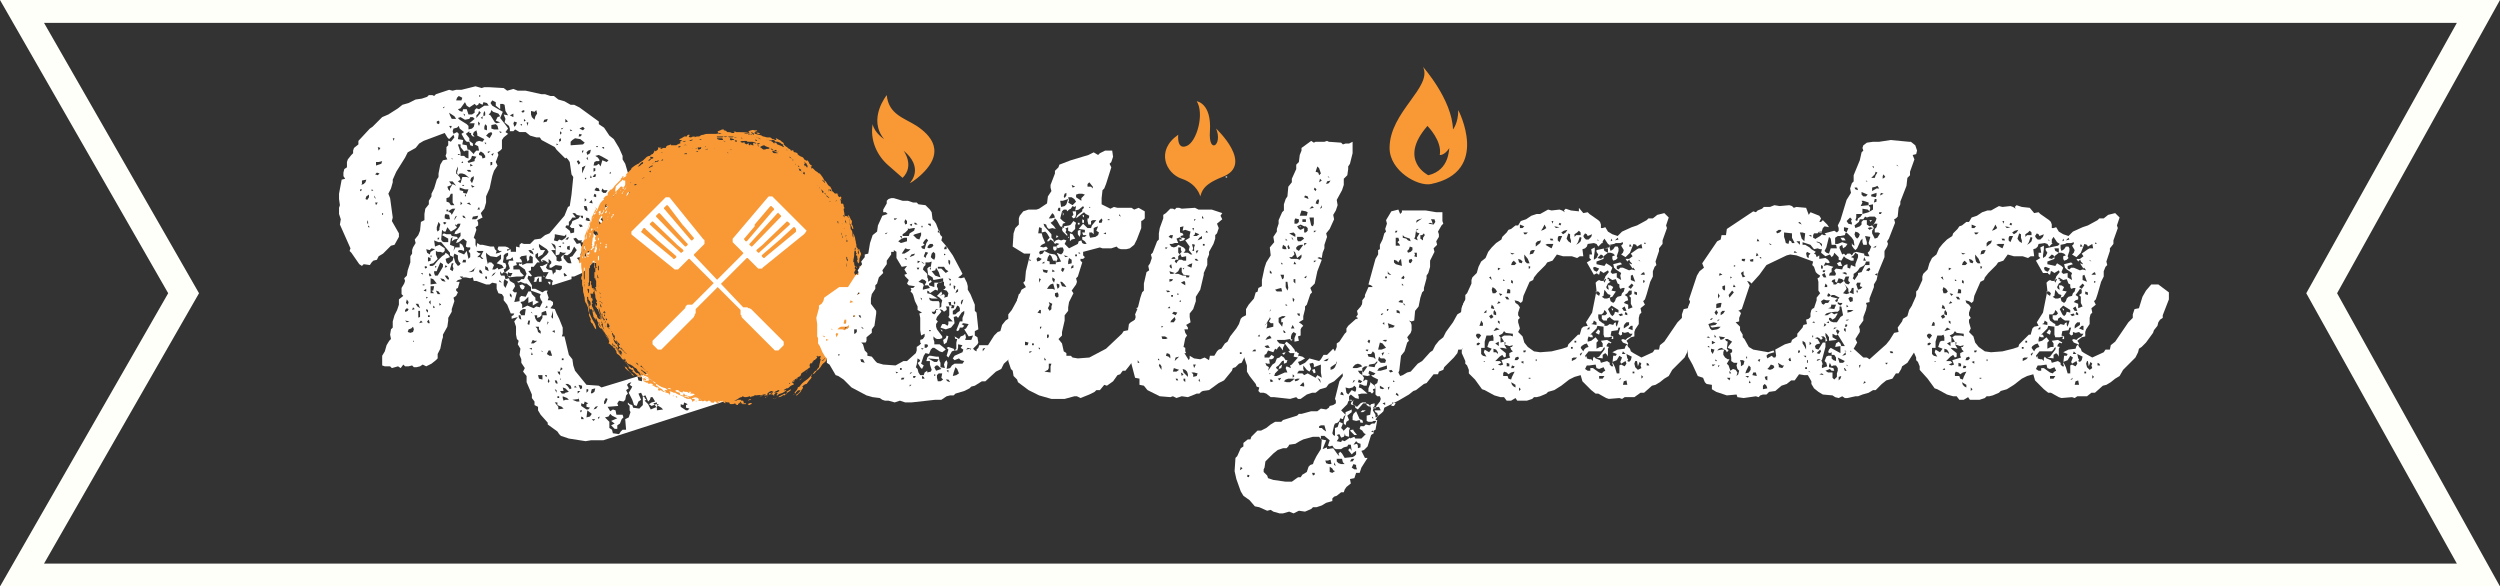
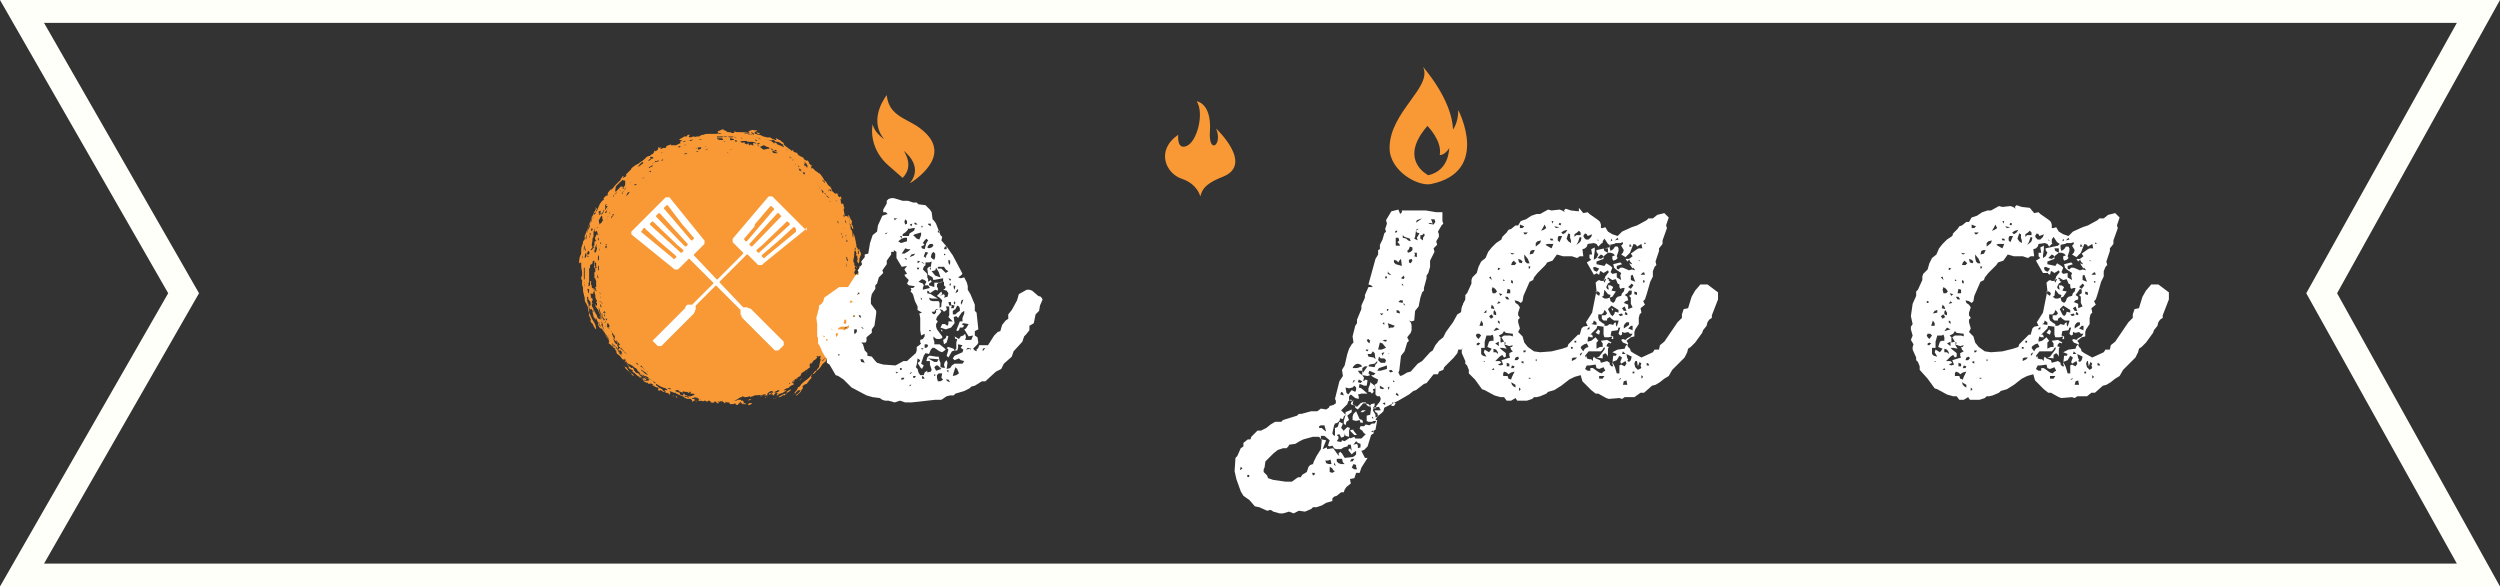
<svg xmlns="http://www.w3.org/2000/svg" id="Layer_1" viewBox="0 0 283.9 66.6">
  <rect x="0" y="0" width="283.9" height="66.6" fill="#333333" stroke="none" />
  <style>.st0{fill:#fffffa}.st1{fill:#fff}.st2{fill:#f89936}</style>
  <path class="st0" d="M283.9 66.6H0l19.1-33.3L0 0h283.9l-18.5 33.3 18.5 33.3zM5 64h274l-17.1-30.7L279 2.6H5l17.6 30.7L5 64z" />
-   <path class="st1" d="M82.6 39.1h.7l.6.2.3.5.1.3v.3l.4.5.5 1.1.2.7.2.2.1.3v.4l-.4.4-.3.4-.9.1-.3.1v.3l-.1.2-.7.1-.2.2L68.5 50h-1.4l-.6.1-1.9-.3-.9-.3-.2-.2-.2-.3-1.1-.8V48l-.8-.9-.3-.5v-.4l-.4-.2v-.4l-.3-.4v-.4l-.6-1.4v-.7l-.4-.5.2-.4-.4-.6v-.4l-.2-.5.1-.7-.3-.5.1-.4-.2-.2-.1-.5v-.9l-.2-.6.4-.5-.7.2v-.3l.2-.1.1-.2H58l-.4-1-.4-.5v-.4l-.2-.3-.4-.1-.2-.5v-.6l-.5-.1-.3.2h-.4l-1.1-.4h-.3l-.1-.4-.3.1-.5-.1h-.4l-.1.2-.4.1-.2.2h.4l-.2.7-.2.1v.2l.2.2-.2.4-.3.2.1.4-.3.9v.3l-.4.7v.3l-.1.7-.5.9v.3l-.1.3-.2 1-.3.6v.5l-.2.2-.5.4-.6.3-.4-.2-.3.2-.4.1H47l-.2-.2-.4.1H46l-.2-.2-.3.4-.3-.2-.7.2-.2-.2h-.6l-.3-.1v-1.1l.3-.5.2-.7.3-.5.2-.2-.1-.5.1-.6.2-.2v-.7l.2-.7.3-.6.2-.6V34l.5-.4-.2-.2v-.7l.3-.5.1-.3-.1-.3.3-.3.1-.6.3-.9v-.7l.2-.3v-.4l.1-.3.3-.5-.1-.4.4-.5.2-.5.1-1 .4-.2v-.7l.1-.6.4-.5v-.4l.3-.5V22l.3-.6.3-1 .2-.3v-.4l.2-1 .3-.5.5-.1-.2-.4.1-.3v-.7l.2-.2V16h.1l.2.1.4-.5-.1-.3-.5.5-.2-.2-.3-.5-2.4.9-.5.3-.4.5-.9.5-.3.6-1 1.6-.4.9v.3l-.2.7-.3.6.2.5.3 2.2-.1.4.8 1.4v.4l-.5.9-.4.1-.9.9-.5.3-.2.4-.4.1-.2.2-.2.3-.7-.1-.2.2-.3-.2-.9-1.3-.2-.2.1-.3-1.2-2.7.1-.6-.2-.6v-.7l.1-.3-.1-.7V22l.3-1.6.4-.1-.2-.3v-.4l.1-.4.3-.2v-.6l.1-.3.4-.5.2-.2v-.3l.1-.3.5-.4V16l1.3-1.4.3-.2 1.1-1.1.7-.3 1.1-.7.5-.4.7-.2.8-.4.7-.1.6-.2.2-.2h.4l.2.1.2-.2 1.5-.5.4.1.4-.1h.6l1.6-.4.7.2.3-.1h.5l1.7.1.4.3.7-.2.5.2h.9l1.8.4h.4l.6.2h.4l.5.4.7.2.7.4h.4l.6.3 2.2 1.6v.3l.6.4.6.9.5.4.6 1 .4.9v.4l.3.5.5 1.7v.7l-.1 1-.1.3.2.7-.5 1.9-.2.2.1.4-.7 1.1-.6 1.1-.3.2-.3.5-.1.4-.5.4-.6.7-.5-.1-.4.5-.8.7-.9.4h-.3v.3l-2.2.7v-.3l.1-.2-.3-.2h-.3l-.3-.1.4-.7h-.6l-.4-.7h.3l.6-.3-.2.5.2.2.5.1.1.5.1-.2.2-.1v-.3l.5.1.2-.2v-.3l-.7-.1-.5.3h-.2v-.3l.2-.2v-.2l-.3-.3v.5l-.4-.3-.4-.1.2.2h-.2l-.1-.2.7-.6.2-.3-.2-.3-.9-.6v.3l.2.4h.5l-.3.5-.5.3v-.5l-.3.2v.3l.5.6H61l-.4.5h-.3v.4l-.3.1.4.5-.1.1-.3-.1-.1.3.5.8v.4h.4l.8.4.3-.2h.3l-.1.2.2.6-.1.3h.3l.3.2v.3l-.3.4.5.1.2.5.3.6.4 1v.7l-.1.3h.3l.5 2.1.4.5.1.7.2.6 1.3 1.6 1.4.1.3.2 14.1-4.3m-41.5-18h.1l.1-.2h-.2v.2zm.2-1.2v.4l-.1.1.3-.1.2-.2.1-.3-.5.1zm.4 2.1l.2.1.2-.3v-.3l-.3.2-.1.3zm.3 2.9v-.3l-.1-.2v.3l.1.2zm0 .3h.2l-.2-.2v.2zm.4-4.1l.2-.1-.2-.1v.2zm.5.9l-.2-.4v.2l.2.2zm-.1-2.8l.3.1.2-.2-.3-.1-.2.2zm.1 3.5l.2-.3h-.3l.1.3zm0-4.9v.4l.6-.2.1-.3-.4.1h-.3zm.3-1.3l.2-.3-.3-.1.1.4zm.4 7.3h.1v-.2h-.1v.2zm1.3-8.4l.1-.3h-.2l.1.3zm1.4 19.4l.2-.1.1-.2-.2-.1-.2.2v.2zm.4 1.1l-.5-.1.2.2.3-.1zm-.2-1.9l.1-.3-.2-.3-.1.4.2.2zm0 3.1l.3.1.3-.1.1-.3-.1-.3-.2.2-.3.1-.1.3zm.5-2.5l.3-.1-.2-.2-.1.3zm.1 3.6h.1v-.1h-.1v.1zm.8-3.8l-.2-.5h-.3l.2.3.3.2zm-.3 1.1l.3-.1v-.7h-.2v.8zm.2.6l.4-.1-.2-.2-.2.3zm.4-5.5V31h-.2l.2.2zm0 1.2h.2v-.1H48v.1zm.1.6l.3.1v-.3l-.3.2zm.1-2.7l.1.2.2-.1-.1-.2-.2.1zm.2-2l.1.4.3.2.1-.3.5-.3-.4-.1-.2.2-.4-.1zm0 5.6l.2-.1-.2-.1v.2zm.2 1.6v-.3l-.2-.1v.2l.2.2zm-.1 1l.1.2h.2l-.1-.4-.2.2zm.1-6.8l.3-.1v-.3l-.3-.1v.5zm0 6.3h.2v-.2h-.2v.2zm0-7v.2-.2zm.2 2.4l.2-.1-.2-.3-.1.2.1.2zm.1 3.2v-.5l-.2.2.2.3zm.4-4.5l.4-.5.5-.5.3-.2.1-.2.3.2.2.3-.5.2.1.4.2.2.5-.4.1-.4-.4-.2v-.3l-1-1.2h-.3l-.5-.2.1.7.5-.2.6.4v.3l-.2.2-.3-.1h-.3l-.2-.1v.4l.2.5-.5.5-.4.1v.2h.3l.2-.1zm-.4-.9h.1V29h-.1v.2zm0 3.1l.7-.1-.4-.5-.3-.1v.7zm0 1h.4L49 33h.2l.1-.5h-.4v.8zm.3 1.7l.2-.1-.2-.2v.3zm.4-4.2h-.3v.2l.1.3h.3l.6-1V30l-.3-.2-.3.7-.1.3zm-.2-.4l.2-.1-.2-.1v.2zm.6 3l-.2-.3-.3-.1.2.4h.3zm-.4-19.6v.2l.2.1.1-.1v-.2l-.1-.1-.2.1zm.1 12.5l.2-.2v-.2l.1-.4-.2-.3-.2.6v.3l.1.2zm-.1.9h.2l.1-.2h-.2v.2zm.5 7.4l-.2-.2v.3l.2-.1zm-.1-3l.2.3.4.1-.2-.3-.4-.1zm1.2-5.3l-.4-.5-.2.5h-.2l-.2-.2-.1 1.1.1.2.2.1h.5v-.4l-.7-.4.2-.2.3.1h.5l.1.2.6.1.1.2-.4.1-.3.2.1-.5-.2.2-.1.7.5.2-.1.5.2-.4h.5v-.5l.3.2.2.4v.3l-.3-.1h-.3l-.1.2.7.3.3-.4.2.9.2-.2v-.4l-.2-.3.2-.2v-.2h-.3l-.2-.1.1-.6-.4-.3-.5.4-.3.1.1-.3.4-.5v-.4l-.5.2-.1-.2.5-.7.1-.3H52l-.2.2-.3-.4v-.4l.1.2.3-.5-.2.1-.1.3.1.7.2.2-.2.2-.5.3zm-.7-14.2l-.2.1.1.1.1-.2zm-.2 13.2l.2.2.2-.2-.2-.1-.2.1zm.2-.5l.3.1h.3l-.1-.5-.4-.1-.1.2v.3zm0 6.5l.2.3.2.2.1-.2-.2-.3h-.3zm0-.9l.3-.1-.2-.2-.1.3zm.4-6.4v-.2h-.2v.2h.2l.3.2.1.2.4-.7h-.3l-.2.1-.3.2zm-.2-1.5v.4l.3.1.2.3h.4l-.2-.3v-1h-.2l-.2.4-.3.1zm.6-1.5l-.5.2.1.3.2.2v-.3l.3-.5.4.2-.4-.5H51l.3.4zm-.1-6.4l.1-.3H51l.2.3zm.1-1.1h.5l-.2-.3-.6-.4.1.3.2.4zm.1 4.6V18h-.2l.2.1zm0 12.7l.1-.3-.1-.3.1-.3h-.2l-.2.7.3.2zm2.3-15.3l-.2-.2v-.2h-.2v-.2l-.4.3.4.5v.3l.4.3v.3l-.3-.1-.1-.4H53l-.2-.2-.4-.7.3-.2-.5-.4-.1-.3-.2.2-.4.1-.1.3.1.3.4-.2.2.2-.1.6.6.1-.1.5.5.1.1.5h.2l.5.5.1-.2.2-.2h.3l-.1-.5-.4-.2.2-.3.3-.1.4.1.2-.3-.8-.4v-.2l-.1-.4-.3.2-.1.3.2.2h-.2zm-1.8 10.6l.2.4-.5.1.1-.3.2-.2zm.1 4.1l.2-.1.1-.2-.2-.2-.1-.3V29l-.4-.2-.1.3.2.7.3.4zm0-9.6l.3.2.2-.7h.5l.3.1-.5-.4-.3-.1h-.3l-.2.2-.1-.3.1-.4v-.3l-.2.5v.3l.4.4.1.3-.3.2zm-.2-9.2h.6l.1-.3-.4-.2-.2.2-.1.3zm1 2.2l-.5-.3-.3.1.2.2.8.5.2.2v.4l.4-.1.2-.2.1-.4h-.6l.6-.5-.2-.2h-.3l-.1.2-.5.1zm-.5 4.1h.4l.2.2.3.1v-.9h-.3l-.2.1-.4-.5v-.3H52l.3.9v.4zm-.3-.1h.2v-.1H52v.1zm2.8-5.7l-.4-.2-.1.2-.2.1-.2-.2-.6.4-.3-.2-.2-.4-.5.7-.3.1.2.2.3.1.1-.3h.4l.2.6h.4l.3-.2v-.3l.2-.2.3.1.6-.4h.5l-.2-.3-.4-.1-.1.3zm-2.6 9.7l.4.1v.2l.4.1.2-.5h-.4l-.6-.2v.3zm.4 9.8h-.4l.2.2.2-.2zm-.3-8.1l.2-.2-.2-.2v.4zm.1-4.8h.2l-.1-.2-.1.2zm.1 2.6h.2V21h-.2v.1zm0 3.4l.1.2.3.1-.2-.3h-.2zm0 5.3h.4v-.3h-.3l-.1.3zm.3-16.6V13l-.2-.1.2.3zm0 9.1h.1v-.2h-.1v.2zm.2.8l.5.2-.2-.3-.3.1zm.5-3.6l-.1-.2H53l.2.2h.3zm-.4-1.2l.1.2.7-.2v-.2l.2-.3-.5-.1-.1.3-.2.2-.2.1zm.1 12.6h.3l.3-.1.1-.3.2-.2-.6.5-.3.1zm.2-12l.3-.1-.3-.2v.3zm.2 1.9l.2-.5V20l-.3.2-.1.3.2.3zm.3.4l-.4-.2.1.3.3-.1zm-.3 3.7h.4l.2-.1.1-.3-.6.1-.1.3zm2.1-13.2l.2.3 1.2.7-.3.7.7.9.2.3-.3.4.3.2-.5.4-.2.3v1l-.2.2-.3.2.1.3-.3.8.2.4-.4.6-.2.6-.3 1.4-.4.9v.7l-.2.7-.4.5.2.5-.6.3.1.3v.3l-.3.2.1.3-.3.9.2.2v.6l.1.3.1-.5.3.2h.3l.9.2h.4l.1.3.2.2-.1.3.4-.1.3-.2h-.3l-.2-.2.1-.3h.8l.3.1.2.2h-.3v.2l.4-.2v.3h.6V28l.4.1v-.3l.2-.2.3.1h.7l.5-.5.7-.1.5-.4.5-.2 1.7-2 .4-1 .2-.1.2-1.3.2-2-.2-.3-.2-1.4-.2-.3-.2-.2-.1.1-1-1-.2-.3-1.5-.8-.2-.3h-.4l-.7-.2-.5-.4H59l-.5-.3-.2.2h-.4v-.3l-.1-.3-.5-.4.1-.4-.2-.5.5.1-.3-.5-.1-.7-.2-.1h-.3v.6l-.5-.4v-.4l-.4-.2-.2.3zm-1.6 1.7l.5-.6-.2-.2-.1.3-.2.2v.3zm.8 16l-.3-.3.3-.6h-.8l.2.2.3.1-.4.4h.3l.2.2h.2zm-.7-5.6h.3l-.1-.3-.2.3zm.2-9.5l.1-.3-.2-.2v.3l.1.2zm.2 2.9l-.2.2v.2l.3.1.1.3.3-.1v-.2l-.2-.3-.3-.2zm-.2-6.2l.2-.1-.2-.1v.2zm.4 20.1l-.1-.3-.2-.2-.1.2.1.2.3.1zm0-17.6v-.3l-.2.2.2.1zm.1-.3l.2-.1v-.3l-.1-.2-.1.3v.3zm.3 3.2v-.2H55l.2.2zm.1-1.6v-.5l-.2-.2-.1.3v.3l.3.1zm-.2 16.6v.2l.2.1v-.3h-.2zm.1-16l.4.3.3-.5-.1-.2-.3.1-.3.3zm.3 15.4l-.1-.4-.3-.2v.4l.4.2zm-.1-.8l.1-.2h.3l.3.3-.2.5h.3l.3-.2.1.2.6-.2-.2-.3-.6-.2.5-.5v-.5l-.5.3-.7-.1-.3-.2-.2-.2v.3l.1.6.1.4zm0-12.6l.3-.2h-.3v.2zm.1-4.4l.2.1.5.8.2.1.4-.1-.5-.2.2-.4.3-.1-.2-.3-.6-.2-.2-.2-.1.3-.2.2zm.2 5.8l.2-.1v-.3h-.2v.4zm.1-4.6v.4l.3.1h.5l-.1-.4-.2-.2-.5.1zm0 17.2l.3-.2.2-.3-.3.2-.2.3zm0-13.9l.1.2.2-.3-.3.1zM57 15l-.3-.1.1.2.2-.1zm0 17.1l-.3-.3v.2l.3.1zm.2-1.2l-.2.2-.2-.3v.3l.1.2h.4l.1.4.4-.1.1.3.5.3.1.3-.3.5.2.2h.3l-.3 1.1.6-.1v-.4l.2-.2.5.1.3-.6h.3l.1.3.4.4v.3l.4.2-.2.1-.5.3v-.5l-.5.2v-.7l-.5.5-.4.1.2.3v.4l.6-.3.7.3.3-.2.4.1.3-.6-.2-.3-.1-.3.1-.3-1.1-.4v-.4l-.5-.4h-.2l-.5-.2-.2.1-.2-.1.3-.1.2-.2h.3l.3-.6-.2-.5-.7-.5.1-.2.1.1.2-.1v.2l.5-.2h.7v-.7l-.3-.2-.1.2v.3l-.2.2-.1-.4V29l-.6.1-.2.2.2.2.1.3h-.7l.1.3-.4.1v.4h.7l.1.3.4.4-.2.1h-.6l-.9.1-.3-.5-.3-.1zm14.6 13l-.3-.2.2-.3-.3.1-.2.2.2.4-.3.2.2.4-.2.2-.1.5-.2.2-.5-.1-.2.3.1.3-1.2.1.3.5.3-.2.3.1.1.5h.7l.1.3-.2.2-.2.5-.3.2v.4h-.3l-.4-.4.4-.2-.4-.3.7-.3-.6-.3-.2-.2-.2.3-.4.1.5.5v.7l.3.2.1.4.7.1.2-.3.2-.2h.4l-.1-1.2.4-.2.2-.6-.1-.2v-.5l-.2-.2v-.2l.2.2.3.1.1.3.7.1.4-.4v-1l.2.1v.1l.2.2-.2.1.4.4.3.6.7-.3.2-.3h-.3l-.5.2-.3-.2.3-.2.4-.1-.3-.5h-.2l-.1.3-.2.2-.3-.7-.3.1-.2-.4-.3.1.3.7-.3.2-.2.5-.3-.1-.2-.6-.4-.8.3-.5.1-.2zM57.1 29.8l.3.1.1.3-.1.3-.2.1.1.4.6-.5-.2-.6.1-.3h.5l-.1-.4-.2.2-.5.1v-.3l.2-.2v-.3l-.3.1-.2.2v.3l-.1.5zm.3 2.9l.3-.7-.4-.3-.1.3v.4l.2.3zm.6-1.3l.2-.4h-.3l-.2-.1-.1.4.4.1zm-.1-18.3l.4.2v-.4l-.4.2zm.2 20.7v-.3l-.2-.2v.3l.2.2zm.3-19.4l.2-.2.1-.3-.3-.1-.1.2.1.4zm.6-2.8h.4l-.4-.2v.2zm.6 20.9l-.1.3-.2.1-.2-.2-.1-.3.3-.1.3.2zm-.5 2.8l-.1.2.2.3h-.3v.2l.1.2.2.1-.1-.5h.5l.1-.7h-.3l-.3.2zm.1-21l.1-.2h-.2l.1.2zm0-1.6l.2.1.2-.2-.2-.1-.2.2zm.3 1.1l.2-.1-.2-.2v.3zm.4.5l.1-.4h-.2l.1.4zm0 22.5l.2.1.1-.5H60l-.1.4zm.7-7.9l-.1-.3-.2-.2H60l.2.3.4.2zm-.5 10.7l.3.1v-.2l-.3.1zm.2-27v.4l.1.3.3.3.1-.4.2-.3-.1-.4-.2.2-.4-.1zm.3 15.8v-.2l-.2.1.2.1zm-.3 7.1l.2.1-.2-.2v.1zm0 3.5h.3l.4-.3h-.3l-.2-.1-.1.2-.1.2zm0 1.3h.2l-.1-.3-.1.3zm1.2-8.9v.6h-.3v-.5l-.2.2-.1.3h-.3l.1-.2v-.3l.4-.1h.4zm0 4.1v.3l-.2.2-.3.1v-.3h-.3l.1.4.2.3.3.1.3-.5v-.3h.5l-.1-.5-.3.1-.2.1zm-.7 1.6l.2.2.1.4.3.2v-.3l-.2-.2v-.3h-.4zm.8 6v-.5h-.5l.1.4.4.1zm-.1-3.2l.2.1-.2-.2v.1zm.2-26l.4-.1.1-.3-.4.1-.1.3zm.2 28.8l-.2-.1.2.1.2.1v-.2h-.2v.1zm-.2-11.4l.2.1h-.2v-.1zm.2 3.7l.3-.1-.1-.2-.2.3zm.2 1.9l.2-.3-.1-.1-.1.4zm0 3.3l.3.2h.3l-.2-.6h-.2l-.2.4zm.3-7.9l-.2-.3h.3v.3zm-.1 11.2l.1-.2-.1-.3-.1.3.1.2zm.8-15.1h-.5l.6.8v.4l.3.1.3-.1-.1-.4.2-.2.4-.3h-.4l-.3-.1-.1.3-.4.1v-1l-.1-.2-.4-.2.3.5.2.3zm-.3 7.8v-.9l-.2.7.2.2zm-.1 1.4l.3.2v-.3l-.3.1zm.3-10.7l-.1.4.4.1.2-.2.3.1.3-.2.2-.2v-.3l-.2.2-1.1-.2v.3zm.3 19.6l.7-.1-.2-.2-.5-.2v-.3H63l.4.5v.3zm0-2.9v-.2l-.1-.2H63l.1.3.2.1zm-.1 1v-.3l-.2-.1.2.4zm0-28.1l.2-.1-.2-.1v.2zm.5 11.6v-.2l-.3.1.3.1zm-.4 14.1l.1.2.2.2v-.4h-.3zm0 3h.2V45h-.2v.2zm.2-29.1l.2-.1v-.3l-.2.1v.3zm.1-.8l.2-.2-.2-.2v.4zm0 26.8l.3-.2-.2-.2-.1.4zm0 1h.1V43h-.1v.1zm.4 1.3h-.4l.2.3h.3l.1-.1.4-.1-.4-.4-.3-.1.1.4zm-.3-29.8l.1.1.2-.2-.3.1zm.2 13.1l.2-.1-.2-.1v.2zm0 13.2h.1v-.2h-.2v.2zm.1 4.6l.2-.1h.4l-.2-.2-.5-.2v.2l.1.3zm0-16.6v.4l.4.5.2.1h.3l-.2-.7.3-.1.5-.7-.3-.4-.3.6-.2.2-.3.2-.4-.1zm0 2.2l.1.3.3-.1-.3-.3-.1.1zm.2-17.2l.3-.1-.3-.3v.4zm.8 10.3l.4.5H65l-.2.3-.2.2v.4h-.3l-.1.2.5.4.1.3.4-.1v-.5h-.3l-.2-.2.2-.3.1-.3.7-.3.2-.3-.4-.1-.2-.2H65zm-.8 3h.3l.1-.3-.2.1-.2.2zm.5 17l.2-.1-.1-.3-.3-.2h-.3l.3.3.2.3zm0-15.8v-.5l-.3.1v.3l.3.1zm.3-13.6l-.3-.1.1.2.2-.1zm-.2 1.7l1.4-.1.2-.2-.5-.4-.6-.1-.3.2-.2.2v.4zm1 28.8l-.8.1.5.2h.3l-.1-.5v.2zm-.7-18.2l.4.6.4-.1.1.4.4-.1.2-.3-.6-.1.1-.2h-.4l-.3-.3-.3.1zm.1 16.9h.3l-.2-.2-.1.2zm.3-25.7l.2.4.2-.2-.2-.3-.2.1zm0 11l.2.2.1.3.2-.1.1-.3-.3-.2-.3.1zm.1 15.4l.3-.3h-.3v.3zm.1-29.2h.2l.2-.2-.3-.1-.1.3zm0 10l.2.3.3-.1-.2-.2h-.3zm.1-10.9l.4.2.2-.2-.2-.2-.4.2zm.1 29.6l.2-.1v-.3l-.4-.1.2.5zm-.1 2.6h.2l.1-.2h-.2v.2zm.4-22v-.3h-.3l.1.2.2.1zm-.3 4.2h.4l.3.2-.1-.6.3.1.2-.2-.3-.1-.2.1-.2-.3-.1.3-.2.1-.1.4zm.4 18.6l-.1-.2-.2-.1v.3h.3zm-.3-1.8v.3l.6.4h.2l.2-.2-.4-.1v-.3l.2-.1-.4-.2-.1.3-.3-.1zm6.9-2.5v-.5h-.5l.1.4.4.1zm1.7 3.3l.7-.1-.2-.2-.5-.3v-.3l-.4.1.4.5v.3zm2.7-.7v.3l.6.4h.2l.2-.2-.4-.1V46l.2-.1-.4-.2-.1.3-.3-.1zM66.1 17.4l.2-.3h-.2v.3zm0 1.6v.7l.4-.9-.4.2zm.6 5v-.3l-.1-.3h-.3l.1.4.3.2zm-.3-1.1l.2-.2-.2-.2v.4zm0 24.7l.2-.2.4-.1.2-.3-.5-.4-.1.8-.2.2zm.1-27.2l.1-.2h-.2l.1.2zm0 4.6l.3.1h.2l-.1-.3-.3-.1-.1.3zm.2-7.4l.3-.2.1-.4-.3.1-.2.2.1.3zm-.1 27l.2-.2v-.2h-.2v.4zm.2-26.4l-.1-.4-.1.2.2.2zm-.1 8.8l.1.3.2.1.3-.7-.3.3h-.3zm.2-4l.4.1-.1-.4-.3.3zm.1-2.8h.2l-.1-.3-.1.3zm.3 7.5l-.3.1.1.1.2-.2zm-.2-1.3l.3.1.4.4.2-.2-.1-.3-.5-.4-.2.2-.1.2zm0 18.2l.1.1.3-.2.1-.4-.4.1-.1.4zm.1 3l.2.2.2-.2h-.4zm.4-29.9l.3.2.2.3-.1.1h-.3l-.2.1-.1.4h.3l.3-.2.2.3.2-.7.5.2.2-.2-.7-.4-.4-.2-.4.1zm-.3 2.4h.3l.1-.3h-.2l-.2.3zm.9 4.8l.2.2.1.3h-.2l-.4-.4-.4.2-.2.2.5.3.2-.1.2.1h.4l.1.4.2-.3v-.3l-.2-.9-.3.1-.2.2zm-.8-5.4l.2-.1v-.3h-.2v.4zm.3 2.9v-.3l-.2-.1-.1.3.3.1zm-.3 24.1l.3-.1.2-.3-.3.1-.2.3zm.1-24.9l.3.1h.3l-.1-.3-.3-.1-.2.3zm.2-4.9h.2v-.1h-.2v.1zm.1 7.6l.2-.3h-.2v.3zm0 4.7h.2l.1-.2h-.2v.2zm.2 18.6l.1-.3-.2.1.1.2zm.1-23.7l.9-.5h.2l-.2-.2-.4-.1-.5.5v.3zm.2 2.8h.2l-.2-.3v.3zm.1-9.9l.2.1v-.2h-.2v.1zm.6 4.8h-.4l-.2-.2-.1.3.2.2h.3l.2-.3zm-.4 24.3l.2-.1.2-.5-.2-.1-.2.4v.3zm.6-26.2h.2l-.1-.2-.1.2zm13.5 24.4h.2V44h-.2v.1zm-13-21.8h-.3l-.1.2h.3l.4-.2-.1-.3-.2.3zm0-.4l.1-.3-.2-.1-.1.2.2.2zm13.6 18.6l.2-.2-.2-.2v.4zM69.9 23.6h.1v-.2h-.2v.2zm.2 2.6l.2-.3H70l.1.3zm13.8 17.3v-.2h-.2l.2.2z" />
  <path class="st2" d="M98.4 32.5c0 .1-.1.1 0 0-.1 0-.1-.2-.1-.3 0-.2-.1-.3-.1-.5-.1-.2-.2-.3-.2-.4-.1 0-.2-.1-.2 0 0-.2-.1-.2-.1-.2V31c.1-.1.1-.2.1-.3v-.5h-.1-.1v.6l-.1.1c0 .1 0 .1-.1.1v.1c0 .1 0 .5-.1.5 0-.2.1-.2.1-.2-.1-.1 0-.3-.2-.3-.1.1 0 .1 0 .2 0-.1-.1-.1-.1 0 0-.1 0-.2-.1-.3 0-.1.1-.3.2-.4-.1 0-.2-.1-.1-.3h.1s0 .1.1.1v-.1-.1-.1.2c-.3 0-.3-.3-.3-.5-.1 0-.1-.1-.1-.1 0-.3.1-.5.1-.7 0-.2 0-.5.1-.6v.2c0-.1 0-.2.1-.1v.1c0 .1 0 .1.1.2l-.1.1v.1c.1.1.1-.1.1 0 .1.1 0 .3.1.4 0 .1-.1.2-.1.3.2-.1 0 .2.2.2.1-.1.1-.3.1-.5 0-.1.1-.2.1-.4h.1c0-.1-.1-.2 0-.2-.1-.2-.2-.3-.2-.5v-.1-.1.2c-.2 0-.2.1-.1.2 0 .1.1.3 0 .4 0-.1-.1-.2-.1-.3.1-.1 0-.2 0-.3 0-.2 0-.1-.1-.2s0-.3-.1-.5c0-.2-.1-.4-.1-.6-.1-.2-.1-.4-.2-.5v.5c-.1-.2-.1-.3-.1-.5 0-.1 0-.3-.2-.5 0-.2 0-.4-.1-.5 0-.2 0-.4-.1-.7.1.2.1.3.1.4 0 .1 0 .2.1.3 0 .1 0 .1.1.2 0 .1.1.2.1.3h.1c0-.1 0-.2-.1-.4 0 0 0-.1-.1-.1 0-.2.1-.3 0-.5-.1 0-.1-.2-.2-.3 0-.1-.1-.2-.2-.3 0 .1 0 .2.1.3h-.1l-.1-.2c-.1.1-.2 0-.3 0v-.1c0-.2-.1-.5-.1-.7 0 0 .1 0 .1-.1-.1-.1-.1-.2-.1-.3 0-.1-.1-.2-.2-.2 0 0 0 .1-.1 0 0-.2 0-.3-.1-.5.1 0 .1 0 .1.1.1 0 0-.2 0-.2.1 0 0-.1 0-.2-.1.1-.1 0-.2.1-.1-.1-.2-.3-.2-.4l.1.1s0-.1-.1-.1h0c-.1-.1-.1 0-.2 0-.1-.1-.1 0-.2-.1 0-.1-.1-.1-.2-.2 0-.2-.2-.4-.2-.5-.1 0-.3-.2-.4-.4-.1-.2-.2-.3-.3-.3 0-.1-.1-.2-.2-.4-.1-.1-.2-.3-.3-.4H93c-.1-.1-.2-.2-.4-.3l-.3-.3h-.1l-.1-.1s0-.1-.1-.1h.2v-.1c-.1 0-.1-.1-.2-.1 0 0 0-.1-.1-.1v-.1c-.1-.1-.1-.3-.3-.3v.1c-.1-.1-.2-.2-.3-.2 0-.1 0-.1-.1-.2s-.2-.1-.2-.1c-.2-.1-.4-.2-.5-.4 0 0 .1.1.1 0-.1 0-.2-.1-.3-.1-.1 0-.1 0-.2-.1v-.1c-.1-.1-.1 0-.2 0h-.1c0-.1-.1-.2-.2-.2-.1-.1-.2-.1-.2-.2-.1 0-.2-.1-.3-.2l-.1-.1h-.1v.1l.1.1v.1c-.1 0-.2-.1-.2-.1-.2-.1-.3-.1-.5-.2 0 0-.1 0-.1-.1s-.1-.1-.2-.1h-.1s.1.1 0 .1c-.2-.3-.6-.4-.9-.5.1 0 .2.1.4.1.1 0 .2.1.3 0h.1c.1 0 .1 0 .2.1 0 .1.1.1.3.1.1 0 .2.1.3.1.1.1.2.2.4.2v-.1c0-.1-.1-.1-.2-.2s-.2-.1-.2-.2h-.1c-.2-.1-.3-.2-.4-.2 0 .1 0 .1.1.2H88c-.1-.1-.1-.1-.2-.1h-.1c0-.1-.2-.1-.2-.2h-.4c-.1 0-.3-.1-.4-.1-.1 0-.2-.1-.2-.1-.2-.1-.5-.1-.7-.2h-.1v-.1-.1h.1l.1.1s.1.1.2.1h.2c0-.1-.3-.2-.4-.1 0 0-.1 0-.1-.1v-.1h.2s0-.1-.1-.1h-.1-.1c-.1 0-.2-.1-.4 0-.1 0-.2.1-.3.1 0 .1.1.1.1.2-.5-.1-1-.1-1.5-.1 0-.1-.3 0-.3-.1 0 .1.1.1.1.2h.3c.5 0 1 0 1.5.1-.1.1-.2.1-.3 0h-.2c-.1 0-.2-.1-.3-.1h-.2-1.1c-.1-.1-.3-.1-.5-.1-.1-.1-.2-.2-.4-.2v-.1H82c-.2.1-.4.2-.5.2h-.1-.1.2c0 .2.1.2.2.2h.3c-.1 0-.2.1-.3.1-.1-.1-.2 0-.4 0h-.5-.2-.1c-.2 0-.4 0-.6.1-.2 0-.4.1-.5.2h-.1-.2.1c-.1 0-.2 0-.3.1v-.1c-.1 0-.3 0-.4.1h-.1c-.1 0-.1 0-.2-.1l.1-.1v-.1h-.1c-.1 0-.2.1-.2.2h-.3c-.1.1-.2.1-.3.2-.1 0-.2.1-.3.2h.3v.1l-.2.1c.1.1.1.2 0 .2s-.1 0-.2.1c-.1 0-.1 0-.2.1h-.6v-.1c-.1 0-.2.1-.3.1-.1 0-.2.1-.3.2 0 0 .1 0 0 .1h-.2-.1s-.1 0-.1.1H75c0-.1 0-.1.1-.1 0-.1-.2 0-.2 0 0-.1-.1-.1-.2 0 .1.1 0 .1 0 .2-.1.1-.3.2-.4.2 0 0 .1 0 .1-.1-.1 0-.1 0-.1.1v-.1.1c-.1.1 0 .1-.1.2-.1 0 0 .1-.1.1s-.2.1-.3.2c-.2 0-.3.1-.5.2h.1c-.2.1-.3.3-.5.4-.2.1-.3.2-.4.3-.1 0-.2.1-.4.2-.1.1-.3.2-.4.3v.1l-.3.3-.3.3v.2l-.1.1c-.1 0-.2 0-.2.1h-.1l.1-.1V20h-.1c0 .1-.1.2-.2.3v.1l-.1.1-.6.6c-.1.2-.3.4-.5.5 0 0 .1-.1 0-.1 0 .1-.1.2-.2.3-.1.1-.1.3-.1.4-.2 0-.3.1-.5.4.1.1.1 0 .1 0 0 .2-.2.1-.1.1-.1.1-.3.3-.4.5-.1.2-.2.5-.3.7-.1.1-.2.2-.2.3 0 0 .1-.1.1 0-.1 0-.1.1-.2.2 0-.1-.1-.1-.1-.1 0 .1-.1.1-.1.2 0 0 0-.1.1-.1 0-.1 0-.1.1-.2.1 0 .1-.1.2-.3.1-.1.1-.3.1-.3 0 .1-.1 0-.1.1 0 0 0-.2-.1-.1 0 .1.1 0 .1.1-.1.2-.2.3-.2.4-.1.1-.1.1-.1.2v.1c-.1 0-.1.2-.2.2 0 .1 0 .3-.1.4-.2.4-.3.9-.5 1.3-.1.2-.1.3-.2.5v-.1.4c0 .1 0 .1-.1.2 0 0-.1.1-.1.2v.1c-.1.3-.2.5-.2.7v.4c0 .1 0 .2-.1.3 0 .1-.1.2-.1.4s-.1.3 0 .5c.1 0 .1-.1.2-.1v.4c0 .3.1.5.1.8v.3c-.1.1-.1.3-.1.4 0 .1.1 0 .1.1v.6c.1 0 0 .2.1.2 0 .3 0 .6.1.8 0 .2.1.3.1.5v.1c0 .2.1.4.2.5.1.2.1.3.2.5v.2c0 .1.1.3.1.4-.1.2.1.4.2.7-.1.1 0 .3.1.4.1 0 .1.1.2.3.1.1.1.3.3.4 0-.3-.1-.6-.3-.9-.2-.3-.3-.6-.4-.8-.1-.1-.1-.3-.1-.4v-.2c-.1-.6-.3-1.2-.4-1.8-.1-.6-.2-1.3-.2-1.9V31v-.6.4-.1-.3h.1V31.6s0 .1-.1.2c0 .1 0 .2.1.3h-.1c0 .1 0 .2.1.2v.3h-.1c0 .1 0 .2.1.2v.2c0 .3.1.7.2 1v.1c0-.1.1 0 .1-.1s-.1-.2 0-.3c0 0 .1 0 .1.1v.2c.1 0 .1.2.2.2.1.2.1.5 0 .5v.1c-.1 0-.1-.1-.1-.3h-.1v-.3c0 .3.1.7.2 1 0-.1 0-.1-.1-.2.1.1.2.2.3.1 0-.1-.1-.2-.1-.2.1 0 .1.3.2.4v.2c0 .1.1.3.1.5.1 0 .1.2.2.2v.1c.1 0 .1-.1 0-.1.1 0 .1-.1.2-.2-.1 0-.2-.1-.2-.3-.1-.1-.1-.3-.2-.3v-.1c0-.1 0-.3-.1-.4-.1-.1-.1-.3-.1-.4h.1c0-.1-.1-.1-.1-.2s.1-.1.1-.3c0-.1-.1-.1-.1-.2l-.1.1v-.3c0-.1-.1-.2 0-.3.1.1.1.1.3 0-.1-.1 0-.1 0-.2.1.1 0 0 .1-.1-.1 0-.1-.2-.1-.3v-.1-.2V32.7c-.1.1-.2 0-.2-.1s0-.3-.1-.3v-.1-.1c.1 0 0-.2 0-.2-.1 0-.1.1-.1.2V32.4c-.1 0 0 .1-.1.1-.1-.2-.1-.3 0-.5v-.4-1.1l.1-.1v-.2c0-.1.1-.2.2-.2.1-.1.1-.1.1-.3.1-.1.1-.1.2-.1v.4c-.1.1 0 .3 0 .4V30.5c.1-.1.1-.2.1-.3h-.1c.1-.1 0-.3.1-.4 0 0 .1 0 .1.1v.4c.1 0 .1.1.1.2V30.4h-.1-.1v.5h-.1v-.1.8h.1v-.1-.1c0 .2 0 .4.1.5v.7h-.1v.1h.1v.2c0 .1.1.2 0 .2 0 0 0-.1-.1-.1 0-.1-.1-.2-.1-.3v-.4-.7V32.8c0 .2 0 .5.1.7 0 .2 0 .3.1.5 0 .1.1.1.1.2 0 0-.1.1-.1.2h.1V34.7h-.1V35c0-.1 0-.2-.1-.2 0-.1-.1-.2 0-.3 0 .1 0 .2.1.3 0 .1 0 .1.1.2v.1h.1l.1.1v-.1-.2c.1.3.2.6.3 1 0-.1-.1-.1-.1-.1v-.1s0 .1.1.1v.2s0 .1.1 0v-.1.4s0 .1.1.1v.1c-.4-.9-.5-1.2-.5-1.5 0 0 0-.1-.1 0v.1c.1.4.3.7.4 1.1v.1s0-.1-.1-.2c0-.1-.1-.2-.1-.2v.1c0 .1.1.1.1.2s.1.1.1.2.1.2.1.3c.1.2.1.3 0 .3l.1.1v.1c.1.1.1.2.2.4l.1.1c.1.1.1.2.1.2h-.1v.1l.1.1c.1.1.2.3.3.5.1.1.2.3.3.3.1.1.1.2.2.3l.1.2.1-.4c-.1-.1-.1-.2-.2-.3.1 0-.1-.2-.1-.3l.1.1c.1.1.1.2.2.2 0 0 0 .1.1.1 0 .1.1.1.1.2.1.1.2.2.2.4h.1v.1c.1.1.1.1.2.1-.1-.1 0-.1-.1-.2 0 .1-.1 0-.1 0 .2 0 .2.2.4.4.1.2.3.3.4.4-.1 0-.1-.1-.2-.1-.1-.1-.2-.2-.3-.4.1.1.1.2.2.2-.1 0-.1 0-.2-.1v-.1h-.1c-.1-.1-.2-.1-.3-.2v.2s-.1 0-.1-.1l-.1-.1c0 .1 0 .1.1.2l.1.1h.2s0 .1.1.1c-.1.1.1.1 0 .2h-.1c-.1-.1-.2-.1-.2-.2-.1-.1-.1-.2-.2-.2l.2.2.2.2c.1 0 .1 0 .2.1-.1 0-.2-.1-.2 0l-.4-.4c-.1-.1-.2-.2-.4-.3l-.1-.1v-.1h.1l.1.1-.1-.1v-.1h.1l.1.1s0 .1.1.1c0 0 0 .1.1.1h.1v-.1s0-.1-.1-.1c.1.2 0 0 0-.1 0 0 .1-.1 0-.1s-.1 0-.2-.1h-.1s0-.1-.1-.1c.1-.1 0-.1-.1-.2v-.2h-.1c0-.1-.1-.1-.2-.2s-.2-.1-.2-.2V38c0 .2.1.2.2.3l.1.1c0 .1.1.1.1.1v.1h-.1l-.1-.1c.1.1.1.1 0 .2 0 0 0-.1-.1-.1 0 0 0 .1.1.1-.1 0-.1-.1-.2-.2s-.1-.2-.2-.3l-.2-.2c-.1-.1-.1-.3-.2-.3 0-.1-.1-.2-.1-.3v-.1c0 .1.1.1.1.2.1.2.2.3.3.5h.1v-.1-.1c0-.1 0-.1-.1-.1-.1-.1-.1-.2-.2-.3-.1-.1-.2-.3-.3-.5 0 0 0-.1-.1 0v.1c0 .1.1.2.1.3-.1.1-.1-.1-.2-.1-.1-.1-.1-.2-.2-.4.1-.1 0-.2.1-.2s.1.2.2.3h.1v-.1h.1c-.1-.1-.1-.2-.1-.3.1 0 .1.1.2 0 0-.1-.1-.1-.1-.2-.1 0 0 .1-.1.1-.1-.2-.1-.1-.3-.2l-.1-.1c-.1-.1-.1-.2-.1-.3l-.1-.1c-.1-.1-.1-.3-.2-.4 0 .1 0 .1 0 0 0 0 0-.1-.1-.1v-.1l-.1-.1v-.1c0 .1 0 .1.1.2.1.3.1.5.2.8.1.2.2.5.3.7h.1c0 .1.1.3.2.4 0 .2.2.4.3.5 0 0 0 .1.1.1.1.2.3.5.5.8.2.3.4.6.6.7 0 0 0 .1.1.1 0 .1.1.1.1.2.2.3.4.6.6.8l.1.1c0 .1.1.2.2.3l.3.3c-.1 0-.2-.1-.2-.2-.1-.1-.1-.2-.1-.2-.2-.1-.3-.2-.4-.3-.1-.1-.2-.3-.3-.4h.1c-.1 0-.2-.1-.3-.2l-.1-.1c-.1-.1-.1-.3-.3-.4.1 0 0-.1 0-.2 0 0-.1 0-.1-.1-.1-.1-.2-.3-.2-.4 0-.1-.1-.1-.1-.1s0-.1-.1-.2l-.2-.2c0-.1-.1-.2-.1-.3 0-.1-.1-.2-.2-.3 0 0 0-.1-.1-.1 0-.1-.1-.2-.1-.3l-.1-.1s0-.1-.1-.1H68v.1s.1.1 0 .1c.1 0 .2.3.3.3 0 0 0 .1.1.1 0 .2.2.5.3.7.2.3.4.5.5.8-.1 0 0 .1-.1.2.1 0 .2.1.3.2.1.1.2.2.3.2l.1.1c0 .2.1.2.2.4v.1c0 .1.1.2.1.2.2.1.4.3.5.5l.5.5c.1.1 0 .1.1.2 0-.1.1.1.1 0v.1l.1.1v.2c.2.1.3.2.5.3l-.1.1c.2.1.3.2.4.3.1.1.2.2.4.3.1 0 .2.1.3.2.1.1.3.2.4.3.1-.1 0-.1.1-.2-.1-.1-.3-.2-.5-.3-.2-.1-.4-.3-.5-.4.2 0 .4.2.6.3.2.1.4.3.5.3h.1c.1 0 .2.1.2.1h.1l.1.1c.1 0 .1.1.1.1.2.2.4.3.6.4.3.2.5.3.9.4.1.1.2.2.4.3.2.1.4.1.5.2h.2l.1.1c.1 0 .2.1.2.1.3.1.5.2.7.3v.1c.1-.1.2.1.4.1h.4v.1s.1 0 .1.1-.1.1.1.1l.1-.1h.1v-.1c0-.1-.1-.1-.2-.1h-.1v-.1h.3c.2 0 .5.1.7.1l-.1.1h-.1-.1v.1h.1c0 .1.2 0 .3 0 0 .1.2.1.3 0h.1c0 .1.2.1.3.1h.4-.2-.1-.2c.1 0 .1-.1 0-.1.1.1.1 0 .2 0 0 0 .1 0 .2.1v.1c.2 0 .3.1.4 0h.1-.1c0-.1 0-.1.1-.1s.2.1.2.2h.2c0-.1.1-.2.3-.2v.1c0-.1.3-.1.3 0h-.1-.1.1c.1 0 .2.1.3.1 0-.1-.1-.2 0-.2 0 .1.2.1.3.1h-.1.2c.1.1 0 .2.2.2s.3 0 .5-.1c0 .1.1.2.3.2 0-.2.2-.2.3-.3h.1s-.1 0-.1.1h.2v.1h.4v-.1H84.4c.1-.1.1-.2 0-.2h0v-.1h-.3c.1 0 .1-.1 0-.1h-.2-.1l-.2.1h-.5.2c.2 0 .3-.1.5-.2.1-.1.3-.2.4-.2 0 0 .1 0 .1-.1.1 0 .2.1.3.1.1 0 .3 0 .5-.1.1 0 .1 0 .1.1h.1c0-.1.1-.1.2-.1s.1-.1.2-.1.2-.1.1 0c.3 0 .4-.1.6 0 .1 0 .2-.1.3-.1.1 0 .2-.1.3 0-.1 0-.3.1-.2.1h-.2c-.2.1-.4.2-.6.2h-.1.1c.2 0 .5-.1.7-.2h.3c.1 0 .3-.1.2-.1h-.1v-.1h.1c0-.1.2-.3.5-.3h.1s-.1 0-.1.1c0 0-.1 0-.1.1 0 0 .1 0 .1-.1.1 0 .1 0 .2-.1-.1.1-.2.2-.2.3h-.1v.1h.2v.1h.1s.1 0 0-.1c.1-.1.2-.2.3-.2 0 0 .1 0 .1.1s-.1.1-.1.1v.1h.1l.1-.1c.1-.1.3-.1.5-.2s.3-.2.4-.3c0-.1-.2.1-.3 0 .1-.1.2-.1.3-.2h.1c.1 0 .2-.1.3-.2.1-.1.3-.2.4-.2.1-.1 0-.2-.1-.2v-.1c.1 0 .1-.1.1-.1s-.1.1-.1 0c.3-.2.6-.5.9-.6 0-.1.1-.2.1-.3.3-.2.7-.5 1-.7-.1-.2-.1-.3.1-.5l.1.1c.1-.2 0-.2.2-.3v-.1c.2 0 .2-.1.3-.2 0 0 .1 0 .1-.1s0-.1-.1-.1l.1-.1c.1 0 0 .1.1.1.1-.1.2 0 .3-.1 0 .1 0 .2-.1.3.1.1.1 0 .1.1-.2.8-.2.9-.2.9v-.1.1c-.1.1-.2.2-.3.4-.1 0-.1 0-.2.1s-.1.2-.2.2c0 0 .1.1 0 .1-.1.1-.1 0-.1 0-.2.3-.4.5-.7.7-.3.2-.5.4-.7.7l-.2.1c0 .2-.2.4-.4.6h-.1.2s0 .1-.1.2c0 0-.1.1-.1 0 .1 0 .1 0 .2-.1s.1-.1.1-.2h.1v0c0-.1 0-.1.2-.2 0 .1.2-.1.2.1l-.3.3c-.1.1-.2.1-.2.2h.1l.2-.2c.1-.1.3-.2.3-.4.1-.1.3-.3.1-.4.1-.1.3-.3.5-.3.1-.1.2-.3.3-.4.1-.1.2-.2.3-.4 0-.1-.1.1-.1 0 0-.2.2-.3.4-.4.1-.1.2-.3.4-.4.2-.2.3-.3.4-.5.1-.2.3-.3.4-.4.1-.1.2-.3.2-.4.1-.1.1-.1.1-.2 0 0 .1-.1 0-.1.1-.1.1-.2.2-.3h.1V40c.1-.1.1-.2.2-.3.1-.1.2-.3.3-.4.1-.1.2-.1.2-.1h.1c.1 0 .2-.1.2-.1V39c-.1 0-.1.1-.2.1v.1H95v-.1c0-.1.1-.1.1-.2s.1-.1.2-.1v.1h.1v.1c0-.1.1-.2 0-.2v-.1c.1-.1 0-.1 0-.2l.1.1.2-.2c-.1 0 0-.1 0-.2 0 0 0 .1-.1.1v-.1h.1c.1-.1.1 0 0-.1l.3-.3c.1-.1.1-.2.2-.2v.1h.2v.1l.1-.1v-.1-.2c0-.1 0-.1.1-.1 0-.1 0-.1.1-.2l.1-.1.1.1c.1-.1.1-.3.2-.4V36.4l-.1-.1c0-.1.1-.1.1-.1v-.1h.1v.2c.1-.1.1-.3.2-.3 0 0 0 .1-.1.1.1.1.1 0 .1-.1s.1-.1.1-.2c0 0-.1.1-.1 0 .1-.1.1-.3.2-.5.1 0 .1-.1.2-.1.1.1-.1.3 0 .4h.2v-.1c.1-.1.1-.3.1-.4 0-.1-.1-.2-.2-.1.1-.1 0-.1.1-.2 0 0 .1-.1.1-.2h.1c0-.2.1-.3 0-.4v-.1.1c-.1 0-.1 0-.1-.1V34c0-.1.1-.1.2-.1v-.2c-.3.1-.3-.1-.3-.2h.1c-.1 0 0-.2 0-.2v.1c0-.1.1-.1.1-.2V33c-.1-.1-.2 0-.2 0 .1 0 .2-.2.2-.3.2-.1.2-.1.2-.2 0 .1 0 .1 0 0zm-1.3-4.4s0 .1 0 0c.1.1.1.2 0 .3-.1 0 0-.2 0-.3zM85.4 15.3h-.3.1c.1-.1.1-.1.2 0zm.1-.2s.1 0 .1.1v.1h-.1c0-.1-.1-.1 0-.2l-.1.1s0-.1-.1-.1c0-.1.1-.1.2 0zM67.2 33.6c0 .1 0 .2.1.2 0 0 0-.1-.1 0v-.2zm.3-3.2zm2.2 9s0 .1 0 0c0 .1 0 .1 0 0-.2 0-.1-.1-.2-.3 0 .1.1.1.1.2.1 0 .1 0 .1.1zm.7 1.4s-.1-.1 0 0c0-.1 0-.1 0 0zm-.6 0l.1.1-.1-.1zM91 44c-.1 0-.1 0 0 0 0-.1 0 0 0 0zm5.2-6.9l-.2.2c-.2.1 0-.2.2-.2-.1-.1 0-.1 0-.2v.1c0-.1.1-.1.1-.2.1-.1.1-.2.2-.2s0 .1.1.1v.1c-.2-.1-.3.1-.4.3zm-6.6 6.5s.1-.2.1-.1c.1.1-.1.1-.1.1zm-.1.1s0-.1.1-.1c-.1 0-.1 0-.1.1.1 0 0 0 0 0zm-.5.3c-.1 0-.1 0 0 0 0 0-.1 0 0 0zm-10.8 1c-.1 0-.1 0-.2-.1h-.1c-.2 0-.1-.1-.2-.2h-.1v.2h-.1c-.1 0-.2-.1-.3-.1v-.2c-.1 0-.2-.1-.2-.1.1.1 0 .1-.1 0-.1 0-.2-.1-.2-.1 0-.1.1-.1.2-.1h.1c.1 0 .1.1.2.2h.1c.1 0 .1.1.2.1v-.1s.1 0 .1-.1h-.1c.1 0 .2.1.3.1h.2c.1 0 .2.2.3.1 0-.1-.2-.1-.1-.1H78.5c-.1.1-.1.2-.2.1.1.1.2.1.3.1.1 0 .2 0 .3.1-.5.3-.6.2-.7.2zm-1.4 0c.1 0 .1.1.1.1h-.1V45c0 .1 0 .1 0 0 0 .1 0 .1 0 0v.1s-.1 0 0-.1c-.2 0 0 .1 0 0zm0 .1h.1c0 .1 0 .1-.1 0 .1.1.1.1 0 0 .1.1 0 .1 0 0 0 .1 0 0 0 0zm.2.1h0c0 .1 0 0 0 0zm-4-3s-.1-.1 0 0c-.1-.1-.2-.1-.2-.2l-.1-.1c.1.1.2.1.3.2.1.1.2.1.3.2l.3.3c-.3-.1-.4-.2-.6-.4zm-.5-.4zm0-.1c-.1-.1-.2-.2-.4-.3.1 0 .2.2.4.3-.1 0-.1 0 0 0zm-1.9-2.1s0-.1 0 0c0-.1 0-.1 0 0zm-.6-1zm-.2-.3c0 .1.1.1 0 .2-.1-.1-.1-.2-.2-.3 0-.1-.1-.2-.1-.3v-.1s.1 0 .1.1l.1.1s-.1 0 0 .1h.1l.1.1c-.1-.1-.1 0-.1.1zm-1.2-1.8s0-.1-.1-.1l.1.1zm-.7-2.5zm-.5-5.9l-.1.1v.1c0-.1 0-.2.1-.2-.1-.1 0-.1 0-.2.1 0 .1 0 0 .1.1 0 0 0 0 .1zm.4-1.6c0-.1 0-.1 0 0v0zm.1-.6h-.1c0-.1.1-.1.1 0zm.3 1.6l.1.1-.1.1h-.1c0 .1.1-.1.1-.2zm2.2-5.8l.1-.1c0 .1 0 .1-.1.1 0 .1 0 .1 0 0zm3.6-3.5zm5.7-2.4c-.1.1-.2.1-.3.1.1-.1.2-.1.3-.1zM92 19c.1 0 .1 0 0 0zm.1.1l.1.1c-.1 0-.1 0-.1-.1zm2 2.6v.1c0-.1-.1-.2-.1-.2-.1 0 .1 0 .1.1zM96.6 35s0 .1 0 0c0 .1 0 .1 0 0 .1-.1.2-.2.2-.3 0-.1.1-.3.1-.5 0-.1 0-.2.1-.2 0-.1 0-.2.1-.2s0 .2 0 .3v.5c-.1.1-.1.1-.2.3v.1h-.3c0 .1 0 .1-.1.2 0-.2-.1-.3 0-.5 0-.1.1 0 .1-.1 0 0 0-.1-.1-.1.1 0 .1-.1.1-.1 0 .1-.1.3-.1.4.1 0 .1.1.1.2zm.4.2c0-.1 0-.1 0 0 0-.1 0 0 0 0-.1.1-.1.1-.1.2s-.1.2 0 .2c-.1.1 0-.1-.2-.1 0-.1 0-.1.1-.1v-.1s0-.1.1-.1v-.1h.1v.1c.1-.1.1-.1 0 0 .1-.1.1 0 0 0zm-.2-.3V35.2h-.1c0-.1.1-.1 0-.1 0 0 0-.1.1-.2 0 .1 0 0 0 0zm.6-2v-.1c.1 0 0 .1 0 .1zm-.2.3c0-.1.1-.1.1-.1s0 .1.1.1v.1l-.2.2c0-.1 0-.1.1-.2.1 0-.1 0-.1-.1zm0 1.8zm.1-.1v-.3-.3.3c0 .1-.1.2 0 .3l-.1-.1c0-.1-.1-.1-.1-.2 0-.3.2-.5.3-.6 0 0-.1 0-.1-.2-.1 0-.1.1-.1-.1.1-.2.2-.3.2-.5 0 0 0-.1.1-.1.1-.1.1-.2.2-.3v.3c0 .1-.1.1-.2.3v.1c-.1.1-.2.3-.1.4.1 0 .1-.1.2-.1 0 .1-.1.3-.1.4v.5c-.1.1-.1.2-.2.2zm.3-1.4c.1 0 .1 0 0 0 .1.1.1.1 0 0 0 .1 0 .1 0 0zm-1.5 3.2c-.1 0-.1 0 0 0-.1 0-.1-.1 0 0 0-.1 0-.1 0 0zM91.8 42c-.1 0-.1.1-.2 0h.2zm-.5.2c.1 0 .1-.1 0 0 .1-.1.1-.1 0 0 .1 0 .1 0 0 0 .1 0 0 0 0 0zm-14.9 2h-.3c-.1 0-.2-.1-.3-.1.1-.1.2 0 .3 0 .1.1.2.1.4.2 0-.1 0-.1-.1-.1zM69 36.8c-.1 0 0 0 0 0zm-.2-.1s-.1 0 0 0c-.1-.1-.1-.1 0 0 0-.1-.1-.2-.1-.2h.1v.1s0 .1.1.2c0-.1-.1-.1-.1-.1zm-.3-1.3c.1 0 .1.1.1.2 0 0 0-.1-.1-.1v-.1zm-.2-1.1c.1 0 .1.2.1.2-.1-.1-.1-.1-.1-.2zm-.5-4c0-.1 0-.1 0 0 0-.1 0-.1 0 0zM68 29c0 .3.1.5-.1.6v-.2-.1-.1c0-.1 0-.2.1-.2zm1.8-5.9s0 .1 0 0c0 .1 0 .1 0 0 0 .1 0 .1 0 0zm.9-1.3c.1-.1.2-.1.2-.2v-.1c.1-.1.2-.2.2-.3 0 0 .1 0 .1-.1-.1.1-.1.2-.2.4-.1 0-.1.1-.1.1 0 .1-.1.2-.2.2v.2h-.1c0-.1.1-.2.1-.2zm.8-1c.1-.1.1-.1.2-.1-.1 0-.1.1-.2.1zm5.8-4.2s.1 0 0 0c0 .1-.2.2-.3.1l.1-.1h.2zm.3-.1c.1 0 .2-.1.3-.1-.1.1-.2.1-.3.1.1 0 0 0 0 0zm4.3-1h.7c-.2.1-.3.1-.4 0-.1 0-.1.1-.2.1h-.5c-.1 0-.1 0-.1-.1h.5zm1.8.5c0 .1-.1.1-.2.1V16h-.1c.1-.1.2-.1.3 0zm-.3-.4c0-.1.2 0 .3 0h-.3zm.4 0h0zm3.6 1.2c0 .1-.1 0-.1.1-.2 0-.4 0-.4.1 0 0-.1-.1-.1 0-.2 0-.3-.2-.5-.3.2-.1.3-.2.5-.2.2.2.5.2.6.3zm5.5 4.3c.1.1.1.2.1.2h.1v.1c-.1-.1-.1-.2-.2-.3-.1 0-.1 0 0 0-.1-.1 0-.1 0 0zm2.7 4.3c.1 0 .1.1 0 0 0 .1 0 .1 0 0 0 0 0-.1 0 0zm.5 1.8c0 .1 0 .1 0 0v-.1c.1 0 0 .1 0 .1zm0 8.8c0 .1 0 .1 0 0v.1c0-.1 0-.3.1-.4 0 0 0-.1.1-.1h.2c-.3.1-.4.2-.4.4zm.3-1.3c-.1.2 0 .4 0 .5V35.5h-.1c0-.1.1-.3.2-.4-.1-.1-.1.1-.2.1-.1-.2-.1-.5.1-.5zm.1-.4v.1c-.1 0 0 .2-.1.1 0 0 .1-.1 0-.1 0-.1 0-.1.1-.1V34c0 .1.1.2 0 .3zm-.5-.4zm-27.1 2.6v-.1c-.1 0 0 0 0 .1 0-.1 0-.1 0 0zm-.2-.9c-.1 0-.1-.2-.1-.3l.1.1s.1.1 0 .2c0-.1 0-.1 0 0zm-.9-4.1c.1-.1 0-.3.1-.3 0 .1 0 .3.1.4-.1 0-.1-.1-.2-.1zm1.1-3.8v.1h-.1c-.1 0 0-.1.1-.1zm.5-2.9s0-.2.1-.3c.2.1 0-.1.1-.2.1 0 .1 0 .1.1-.1.1-.2.3-.3.4.1.1 0 .1 0 0 0 .1 0 .1 0 0zm-1.3 7.1zm.1 1.5c-.1 0-.1-.2-.1-.2 0-.1.1.2.1.2zm.6-5.5c.1 0 .1 0 0 0h.1c0 .1 0 .3-.1.3 0-.1 0-.1-.1-.1 0-.1.1-.1.1-.2zm-.9 2.4s0-.1 0 0c0-.1.1-.2.1-.1v.5c-.1 0-.1 0-.1-.1v-.3zm.1 2.2c-.1 0 .1-.1 0 0zm.2 1.2c.1 0 .1.1 0 .1v-.1c0 .1 0 0 0 0zm.1.3zm1.2 3.7c0-.1 0-.1 0 0-.1-.1-.1-.1 0 0l-.1-.1c.1 0 .1 0 .1.1zm5.1-19.4c-.1.2.1 0 0 0 0 0 .1 0 0 0 .1-.1.2-.1.2-.1 0 .1-.1.2-.3.2-.1 0-.3.1-.4.2 0 0 0-.1.1-.1s.2-.1.2-.2h.2zm3.5-1.8c-.1 0-.3.1-.4.1.1 0 .2-.1.4-.1zm2.9-.8s.1 0 0 0c.1 0 0 0 0 0zm10 3.7s.1.1 0 .1v-.1h-.2c0-.1-.1-.2-.1-.3.1.1.2.1.3.2-.1.1 0 .2 0 .1zm2.9 2.8l.3.3c-.1 0-.2-.1-.3-.2-.1 0-.1-.1 0-.1-.1 0-.1 0 0 0zm1.7 4.5c-.1-.1-.1-.2-.1-.2v-.1s.1.2.1.3zm.5 0s0 .1 0 0v.1c-.1.1-.1.2 0 .2-.1-.1-.1-.3 0-.3-.1-.1-.2-.1-.2-.2 0 .1.1.1.2.2zm0 1.7c-.1 0 0 0 0 0 0-.1 0-.1 0 0 0-.1 0 0 0 0zm-1.9-5.7zm0 .2c0-.1 0-.1 0 0v-.1c0 .1.1.1.1.1.1.1-.1 0-.1 0zm1.7 4.8c-.1-.1-.1-.2-.1-.3 0 .1 0 .2.1.3zm-2.2-5s-.1 0 0 0c-.1 0-.1 0 0 0zm2.2 3.8c0-.1 0-.1 0 0 0-.1 0-.1 0 0zm-.2.2c0 .1.1.3-.1.3.1-.1.1-.2.1-.3zm-.6-1.6c.1 0 .1.1.1.2v.1c-.1-.1-.1-.2-.1-.3zm-1.6-3.2s0-.1 0 0c0-.1 0 0 0 0zM90 18.1s.1 0 .1.1H90c-.1 0 .1-.1 0-.1zm.6.7c.1 0 .1.1.2.1-.1.1-.2 0-.2-.1zm-.1.3zm-.3-.2c0-.1 0-.1 0 0 0-.1 0-.1 0 0zm.9.7c0 .1 0 .1 0 0 0 .1-.1.1 0 0-.1 0-.1 0 0 0-.1 0 0 0 0 0zm-.8-1c.2.1-.1.1 0 0zm-19.7 4.2c-.1.1-.1.1 0 0-.1.1 0 .1 0 0zm-.1.2c-.1 0-.1 0 0 0-.1 0 0 0 0 0zm3.7-4.2c-.1 0-.1.1-.1.1-.2 0-.3.2-.5.2 0 0 .1 0 .1-.1.1-.1.2-.1.3-.2h.2zm.8-.1c0 .1 0 0 0 0zm2.7-1.2c0-.1.2-.1.3-.1v.1H77.7zm2-.4c0-.1 0-.1 0 0zm1.6-1.3h-.1.1zm1.3 1.5c.1 0 .1.1.1.1s-.1 0-.1-.1zm-1.5-.4s0-.1 0 0c0-.1 0-.1 0 0 .1-.1 0-.1 0 0 .1-.1.1 0 0 0 .1 0 .1 0 0 0zm-1.2-.2c0-.1 0-.1 0 0 0-.1 0-.1 0 0 .1 0 .1 0 0 0zm.1 0c0-.1 0-.1 0 0 .1 0 .1-.1.1-.1s.1.1 0 .1H80zm.4.2c-.1 0-.1 0 0 0-.1 0-.1-.1 0 0 0 .1-.2.1-.3.1 0-.1.2 0 .3-.1zm-.2-.1zm-3.1.9zm1.9-.5c.1 0 .2-.1.3 0-.1.1-.2 0-.3 0 0 0 0 .1 0 0zm.1-.4c0 .1.1.1 0 0 0 .1-.1.1-.1.1s0-.1.1-.1zm-.4 0c0 .1 0 .1 0 0-.1.1-.1 0 0 0zm-4.8 2.6c0-.1 0-.1 0 0 .1 0 0 .1 0 .1h-.1-.1c.1-.1.1-.1.2-.1-.2 0-.1 0 0 0zm0 .1c.1.1-.1.1 0 0-.1 0 0 0 0 0zm-.2-.3c-.1 0-.1 0 0 0-.1 0-.1 0 0 0-.1 0 0 0 0 0zm-.7.4zm-.7 1.3c0 .1-.2.2-.3.1.1-.1.2-.1.3-.1zm.6-.6s.2-.2.3-.1c-.2 0-.2.1-.3.1zm-1.1.5c-.1 0 0 0 0 0zm-.3 1c-.1.2-.2.3-.4.5.1-.2.1-.5.4-.5zM83.1 17h-.3c.2 0 .2-.1.3 0zM82 15.9c-.2 0-.5 0-.6-.2h.6l.1.1c0 .1 0 .1-.1.1zm-2.8.9c.1-.1.1 0 .2-.1 0 .1 0 0 .1.1 0 0 0-.1.1-.1h.1c-.1 0-.1.1-.1.2-.1 0-.2.1-.3.1 0-.1 0-.1-.1-.2zm-1.1.2zm-.1 0c0-.1 0 0 0 0s-.1 0 0 0zm-2.7 1.1v.1c-.1 0-.2.1-.2 0 0 0 .1-.1.2-.1 0-.1 0 0 0 0zM70.4 23s0 .1 0 0c0 .1 0 .1 0 0 0 .1 0 .1 0 0 0 .1 0 0 0 0zm25.5 3c-.1 0-.1 0 0 0-.1 0-.1 0 0 0-.1 0-.1-.1 0 0-.1-.1 0-.1 0 0zm-1-1.5v.1-.1zm-.7-2.6zm-.4.1l-.1.1c0-.1-.1-.1-.1-.2.1.1.2.1.2.1zm-.3-.3c0 .1 0 .1 0 0v.2h-.1c0-.1-.1-.2-.1-.3v-.1.1l-.1-.1c.1 0 .1.1.2.1v.1h.1zm-2.1-1.9c-.1 0-.1 0 0 0-.1 0-.1 0-.2-.1v-.1h.1s-.1-.1 0-.1c.1.1.1.2.1.3zM90 18s0 .1 0 0c0 .1 0 .1 0 0-.2 0-.3-.1-.4-.2.2 0 .2.2.4.2zm-.9.8s-.2-.1 0 0c0-.1 0-.1 0 0zm-.3-.7c.1 0 .1 0 0 0 .1 0 .1 0 0 0zm-2.5-1.8c0 .1-.1 0-.2.1H86v-.1c.1-.1.2 0 .3 0zm-.2.2c.1.1.1.2 0 .1s-.1-.1 0-.1zm2.4.8c-.1 0-.2-.1-.2-.1h-.1.2c-.1.1.1.1.1.1zm-.3 0s.1 0 .1.1h0c0 .1.1.1.1.1-.1-.1-.1-.1-.2-.1s-.1 0 0-.1c-.1 0-.1 0 0 0-.1 0-.1 0-.1.1H88c-.2 0-.3-.1-.3-.3.1 0 .2.1.3.1l.2.1c-.1 0-.1 0 0 0zm.4 0zm-.7-.2c.1-.1.2-.1.3 0v.1c-.1 0-.2-.1-.3-.1 0 0-.1-.1-.3-.1 0 0 0-.1-.1-.1.1-.1.3.1.4.2zM86 16s-.1 0 0 0h-.2v-.2l.2.2zm-3.9 0c0-.1 0-.1 0 0h.1c.1 0 .2.1.2.1-.1 0-.2-.1-.3-.1zm-11.8 5.4s-.1 0 0 0zm-2.2 6.7v.4c-.1-.1 0-.2 0-.4zm-.1.5zm.1 5.7v-.1h.1s0 .1-.1.1c.1 0 .1 0 0 0zm.5 1.4c.1 0 .1.1.1.2h-.1v-.2zm.2.3c0 .1 0 .1 0 0 0 .1 0 .2.1.2.1.1 0 .1 0 .2l-.1-.1V36zm4.1 5.7c-.1 0-.1-.1-.2-.1l.1-.1c.2.2.3.4.5.5-.1 0-.1-.1-.2-.1 0-.1-.1-.1-.2-.2zm-.7-.5c.1 0 .2 0 .2.1 0 0 .1.1.1.2l-.3-.3zm.4.3c0 .1 0 .1 0 0zm.8.7s.1-.1.2.1c-.1-.1-.1-.1-.2-.1zm.3.1zm3.4 2.1c-.2.1-.1-.1 0 0zm.1.2zm1.6.7zm.6.1c0-.1-.1-.1-.3-.2-.1 0-.3-.1-.4-.1.2-.1.4.1.6.1 0 .1.2.1.3.1 0 .1-.1.1-.2.1zm2.3.2s-.1.1-.2.1v-.1h.2zm.3-.1s.1.1 0 0l.1.1h-.4c.2-.1.3 0 .3-.1zm14.2-9.1c-.1 0-.1 0 0 0v-.2c-.1-.1-.1.1-.2 0V36h.1c.1.3.1.4.1.4zm.1-.3s-.1 0 0 0c-.1 0-.1 0 0 0-.1 0-.1 0 0 0l-.1-.1.1-.1s0 .1.1 0v.1h.1v.1h-.2zm-.2-5.8c0-.1 0-.4.1-.4-.1.1 0 .3-.1.4zm0-1.1c0-.1.1 0 0 0zm0-1.8v-.1h.1c.1 0 0 .1.1.1-.1 0-.2.1-.2 0zm-1.8-5.5zm-2.6-3.2zm.1.2c.1 0 .1 0 0 0 .1 0 .1 0 0 0zm-1.2-.8zm-3.1-1.5v-.1.1h.2-.2zm-1.1-.8h-.1c-.1-.1-.2-.1-.3-.2-.1 0-.1 0-.2-.1.1.1.3.1.6.3-.1-.1-.1-.1 0 0-.1-.1-.1-.1 0 0zm-1.6.2c0 .1.1.1.2.1h.4c.2 0 .3.1.4.1l.1.1c-.1 0-.2 0-.3-.1 0 0-.1.1-.1.2 0 0 .1 0 .1.1h-.1c-.1 0-.2-.1-.3-.1-.1.1.1.1 0 .1h-.1l-.1-.1c.1-.1 0-.1 0-.2v.1s-.1 0 0 0c-.1 0-.1 0-.2.1-.2-.1-.3-.1-.2-.2-.1 0-.1-.1-.2 0h-.1c-.1 0-.2-.1-.3-.1h.1c0-.1.3-.1.7-.1zm-1.5-.2l.1.1h-.1-.1-.1c0 .1-.1 0-.2 0 .1-.1-.1 0 0-.1v-.1c.2 0 .4.1.4.1zm-.3 0s0 .1 0 0c-.1 0-.1.1-.2.1h.1c0-.1 0-.1.1-.1zm-12.3 5.6c0-.1.1-.1.2-.1-.1.1-.1.2-.2.1zm-.7.4c0 .1-.1.2 0 .2-.1.2-.1-.1-.1 0 0-.1.1-.2.1-.3v.1c0-.1 0-.1 0 0zm-1.1 3.1c.1-.1.1-.1 0 0 .1-.1.1-.1 0 0 .1-.1.1.1 0 0zm.3-.6c-.1-.1.1-.2.1-.3 0 .1-.1.2-.1.3zm-.2.4c0-.1 0-.1 0 0 0-.1 0-.1.1-.1l-.1.1zm-.8 3.2c0 .1-.2.1 0 0zm-.2-1.2c0-.2.1-.2 0 0zm0 .5c0-.1-.1-.1 0 0 0 .1-.1.1-.1.1v-.1-.1-.1c.1 0 .1.1.1.2zm-.4 0c0 .1 0 0 0 0zm.5 7c-.1 0-.1 0 0 0v.2c0 .1.2.3.2.4v.1h-.1V35.2h.1v.2s0-.1.1-.1c0 0 0 .1.1.1l-.1-.1c-.2-.4-.3-.7-.3-1.1-.1 0-.1 0 0 0zm.2 1.5s0-.1.1-.1v.1c0 .2.1.4.3.6l-.1.1c-.1-.1-.1-.2-.1-.2 0-.1 0-.1-.1-.2 0-.2 0-.2-.1-.3zm.6 1.2c.1 0 .1 0 0 0 .1 0 .1 0 0 0 .1-.1.1-.2.1-.2v-.1c0 .1.1.1.1.2.1.1.2.3 0 .4 0 .1.2.1.2.2 0 0-.1-.1-.2-.1v-.1H69c0-.1-.1-.1-.1-.2.1 0 .1 0 0-.1.1.1.1 0 0 0zm2.2 3.6c0-.1 0-.1 0 0zm0 0c-.1 0-.1 0 0 0zm5 3.7c.1 0 .1.1.2.1-.1-.1-.1-.1-.2-.1zm2.2 1c.1 0 .1.1.1.1h.1s-.1 0-.2-.1c0 .1 0 .1 0 0zm.7.3c.1 0 .1 0 0 0 .1 0 .1 0 .1.1H79c0-.1.1 0 0-.1zm6.3-.2c0 .1-.2.1-.3.2-.1-.1.2-.2.3-.2zm2.9-.9c.1-.1.3-.1.3-.1 0 .2-.3.3-.6.3.1-.1.2-.2.3-.2zm3.5-2.2c-.1 0-.1.1-.2.1.1-.1.1-.1.2-.1zm.7-.6zm0-.1s.1 0 0 0c.1 0 .1 0 0 0zm3.4-4.6c0 .1 0 .1 0 0v-.2l.1.1c0 .1-.1.1-.1.1zm.8-.6c.1 0 .1 0 0 0 .1 0 .1 0 0 0 .1 0 0 0 0 0zm.3-.3c0-.1 0-.1 0 0-.1-.1-.2.1-.2.2v.1h-.1-.1v-.2s0-.1.1-.2c.1 0 .1 0 .2.1.2-.2.2-.3.3-.7v-.1c0-.1.1.1.1.1 0 .1-.1.1-.1.2s-.1.1-.1.2v.1s.1.1-.1.2c.1-.1.1-.1 0 0zm.3-.3zm.5-1v.1c-.1.1-.1-.1 0-.1zm-.6-1.9c0 .1 0 .1 0 0-.1.1 0 .1 0 .1V33.2c-.1 0-.1.2-.1.3v.2c0 .1-.1.1-.1.1h.1v.1c0 .1 0 .2-.1.2 0-.4.1-.7.2-.9 0-.1 0-.2.1-.2v-.1c-.1 0-.1-.1-.1-.1zm0-.1c-.1 0-.1 0 0 0v-.1.1zm-.1-1.3zm-.8-1.7c0-.1-.1-.3-.1-.5h.1c0 .2 0 .2.1.3 0 .1-.1.1-.1.2zm-.1-4.3c-.1-.2-.2-.3-.1-.4.1.2.1.3.1.4zm-.3-1c.1.1.1.1 0 0 .1.1.1.2.1.2v.1s-.2-.2-.1-.3zm-.8-1.7c0 .1 0 .1-.1.2 0-.1.1-.2.1-.2zm-.6-1.2c0 .1 0 .1 0 0v.3c0-.1-.1-.1-.2-.2v-.1c.1 0 .2.1.2 0zm-.3 0l.1.1s-.1 0-.1.1c.1-.1-.1-.2 0-.2zm-.6-1c.1.1.2.1.2.3l-.3-.3v-.1l.1.1zm-1.7-1.9c-.1 0-.1 0 0 0-.1 0-.1 0 0 0-.1 0-.1.1 0 0zm-.3-.1l.1.1c0 .1 0 .1.1.2v.2h-.1c-.1-.1 0-.2-.1-.2l-.1.1c0-.1-.1-.2-.1-.3.1 0 .1 0 .2-.1-.1 0-.1 0 0 0h-.1c-.1-.1 0-.1-.1-.1v-.1c0 .1.1.1.2.2 0 0-.1-.1 0 0zm-2.1-1.4c-.1-.1-.1-.1-.1 0V17c.1 0 .1 0 .1.1zm-2.5-1.3c0 .1 0 .1 0 0 0 .1 0 0 0 0zm-2.6-.1s0 .1-.1 0 0-.1.1 0zm-1-.2c0 .1-.2.1-.3.1-.1 0-.3 0-.3-.1h.6zm-5.4.5h.3c.1 0 .1 0 .2-.1.1 0 .2-.1.3 0-.1 0-.2.1-.3.1h-.5c-.1.1-.2.1-.4.1.1-.1.3-.1.4-.1zm-2.7 1.3s.1 0 0 0v.1l-.1-.1h.1zm-1.3.7c.1 0 .1 0 0 0 .1 0 .1 0 0 0 .1-.1.1-.1 0 0 .1-.1 0 0 0 0-.1-.1 0-.1-.1-.2.1 0 .3 0 .4.1 0 0 0 .1-.1.1s-.1 0-.2.1l-.1.1s-.1.1-.2 0l.3-.2zm-.7 0s-.1.1-.2.1c.1 0 .2-.1.2-.1zm-.5.6c.1-.1.2-.2.3-.2.1.1 0 .1 0 .2-.1 0-.2.1-.3.2-.1.1-.2.1-.3.1.2-.1.2-.2.3-.3zM71 20c0-.1.1-.1 0 0 .1 0 .1-.1.2-.1 0 0-.2.2-.2.1zm-.1.1s0 .1 0 0c0 .1-.1.1-.1.1l.1-.1c0 .1 0 0 0 0zm-1 1.1l.3-.3.3-.3s-.1 0 0 0 .1-.1.2-.2l.1.1h.2v.4c0 .2-.1.3-.3.4v-.1h-.1c-.1-.1-.2.1-.3.2l-.4.4c-.1-.4.1-.5 0-.6.1 0 .1.1 0 0zm-.1.8c-.1.2-.1.3-.2.4 0-.2.1-.2.2-.4zm-.7 1.6c-.1.1-.2.3-.2.4v.1c-.1.1-.1.1-.2.1 0-.1.1-.2.2-.3 0-.1.1-.1.1-.2l.1-.1v-.1.1c-.1.1-.1 0 0 0zm-.2-.4c0 .1-.1 0-.1.1s.1.1.2.1c0 .1-.1.1-.1.2l-.1.1v.1h-.1c0-.1.1-.3 0-.4.1-.2.1-.3.2-.2zm-.3.6c.1 0 .1 0 0 0v.2c-.1.1-.1.2-.2.3 0 0-.1 0-.1.1-.1-.1.1-.3.2-.3 0-.1 0-.2.1-.3zm-.3.7c.1 0 0 .1.1.1v.2c0 .1 0 .1.1.2l-.1.1c0 .1-.1.2-.2.3v-.1c0 .1-.1.1-.1.2v.1c0-.2-.1-.3-.1-.6.1-.1.2-.4.3-.5zM68 24c.1 0 .1 0 .2-.1v.3c0 .1 0 .2-.2.2 0-.1.1-.1.1-.2-.1 0-.1 0-.1.1v-.1-.1c-.1.1 0 0 0-.1zm-.3 1.8v.1h-.1c.1 0 .1-.1.2-.2 0 0-.2.1-.1.1zm-.3-1.2s0 .1 0 0c0 .1-.1.2-.1.3 0-.1 0-.2.1-.3zm-.5 2.4c0-.1.1-.2.1-.4v-.1h.1c-.1.2-.1.5-.2.5zm.1-.4c-.1 0-.1-.1 0-.1v.1c0-.1 0 0 0 0zm.1-.4c0-.2.1-.2.1-.3.1 0 0 .1.1.1v.1c-.1.1-.1.1-.2.1zm-.4 0c.1-.4.3-.8.5-1.3.1.1-.1.3-.2.5 0 .2 0 .3-.1.5s-.2.3-.2.5c-.1 0-.1.2-.1.3v.4l-.1.1c-.1.2-.1.3-.2.4 0 .1.1.2.1.4v.2c0 .1-.1.2-.1.4v-.4c0-.2.1-.4.1-.5.1 0 .1-.2.1-.2v-.3c0-.3.1-.7.2-1zm-.2 3.3zm.1-.5c0 .1-.1.3-.2.3 0-.2 0-.3.1-.5v-.1c.1 0 .1.2.1.3zm.1-1.3v0zm-.5 1.3v.2c0 .1-.1.1-.1.2 0-.2.1-.3.1-.4zm.1.7v-.2.2c.1 0 .1 0 0 0zm.6 3.2c0 .2 0 .4-.1.4 0-.2-.1-.4-.1-.5.1 0 .2 0 .2.1zm0-.5v-.1c0 .1 0 .2-.1.2v-.3c-.1 0 .1 0 .1.2zm-.4-3.9c-.1 0 0-.2 0-.3.1.1 0 .3 0 .3zm.1-.4V28v.1zm.2 1.1c-.1 0-.1-.1-.1-.2.1.1.2.1.1.2zm.1-.3c-.1-.1 0 .1-.1 0h-.1c-.1-.1.1-.3 0-.3 0 0 .1-.1.2-.1v.1c.1.1 0 .2 0 .3zm.3-.4c0 .1 0 .2 0 0-.1 0 0 0 0 0v-.2-.2-.1.4s-.2-.1-.1 0c-.1 0 0-.1.1-.2s.1-.2 0-.3c0-.2.1-.5.1-.8V27c.1 0 .1-.1.1-.2v-.4c0-.2.1-.3.1-.4.1 0 .1-.2.1-.2 0 .2-.1.2-.1.4 0 .1.1.1.2.1 0-.1.1-.1.1-.1 0 .1 0 .2.1.3 0 .1 0 .2-.1.2v-.1s0-.1.1-.1h-.1s0 .1-.1.2v.1l-.1.1v-.1.1h-.1.1c0 .1-.1.1 0 .2v-.2.4s.1 0 .1-.1c0 .1 0 .2-.1.2s-.1.1-.1.2v.2c0 .1-.1.2 0 .3-.3.2-.3.3-.3.4zm.3.1c0-.2 0-.2.1-.3v-.1c-.2.2-.2.3-.1.4-.1-.1-.1-.2 0-.3.1-.1.1-.1.1-.2V28c.1 0 .1-.3.2-.3-.1.2-.1.3 0 .5 0 .1-.1.2-.1.4-.1.1-.2.1-.2 0zm.1 4.3c.1.1 0-.2.1-.2v.2h-.1c.1.2.1.4.2.5 0-.1 0-.1-.1-.2 0-.1-.1-.2-.1-.3zm1 3.7c0-.1 0-.1 0 0 .1 0 .1 0 0 0l.1.1c-.1 0-.1-.1-.1-.1zm.1.4s.1 0 .1.1v.1c0 .1.1.2.1.3v.1c0-.4-.1-.5-.2-.6zm1.3 1.8s0-.1 0 0c0-.1 0-.1 0 0v-.2c0 .1.1.1.1.2s.1.1.1.1l.1.1c0-.1 0-.1 0 0l.1.1c0 .1 0 0-.1.1l.2.2-.3-.3c0-.1-.1-.2-.2-.3zm.4 1.2c0-.1 0-.1 0 0zm.3 1.1c-.1 0 0 0 0 0 .1.1 0 0 0 0zm.3.7v-.1l-.2-.2c.1.2.3.1.4.3.1.2.3.4.4.5.1.1.3.2.4.4-.1 0-.1-.1-.2-.1l-.1-.1h.1c-.1 0-.1-.1-.1-.1-.1-.1-.2-.1-.2-.2-.2-.1-.3-.2-.5-.4 0 .1 0 .1 0 0 0 .1 0 .1 0 0 0 .1 0 0 0 0zm1.5.6c-.3 0-.5-.3-.6-.6-.1-.1-.1 0-.2 0-.2-.2-.3-.2-.3-.3-.1 0-.2 0-.2-.1.1 0 .1.1.1.1-.1-.1-.2-.2-.2-.3v.1c-.1-.2 0-.3-.1-.3-.1.1-.1 0-.2-.1s-.1-.2-.2-.2l.1.1-.1-.1c.1.1.3.2.3.1.1.1.3.3.3.4.1.1.3.2.4.2.1.1.2.1.3.2.1.1.2.2.3.2l.1.1s.1.1.1.2l.1.1c.1 0 .1.1.2.2v.1c-.1-.1-.2-.1-.3-.1h.1s-.1-.1-.1 0v.1c.1.1.3.2.3.3 0 0-.1 0 0 .1h-.1c.2-.3 0-.3-.1-.5 0 .1-.1 0 0 0zm1.1 1.1c-.1 0-.1 0 0 0l-.1-.1c0 .1 0 .1.1.1s.2.1.3.1c0 0-.1 0-.1-.1-.1.1-.2.1-.2 0zm.3.3zm-.1-.1s.1 0 0 0c.1 0 .1 0 0 0 .1 0 .1 0 0 0zm1 .2s-.1.1-.2.1c0 0-.2-.1-.3-.1.1-.1 0-.1-.1-.1h-.1s0-.1.1-.1h.2c.1.1.2.1.3.2.1.1.2.1.3.2h-.1c-.1-.1-.1-.2-.1-.2zm1.2.5s.1 0 0 0c.1 0 0 0 0 0-.1-.1-.1-.1-.2-.1h-.1-.1-.1v.1h.1v.1c-.2 0-.4-.2-.4-.3-.1 0-.1-.1-.2-.1s-.1-.1-.2-.1 0-.1-.1-.1-.1.1 0 .1h-.1c-.1 0-.2-.1-.3-.2-.2-.2-.4-.3-.6-.3 0 0-.1-.1-.2-.1h.2l.2.2h-.1-.1c-.1-.1-.2-.1-.4-.2-.1 0-.1-.1-.2-.1 0 0 0-.1-.1-.1.1 0 .1 0 .1-.1.2-.1.1-.1 0-.1s-.2 0-.3-.1c0 0 .1-.1 0-.1h.1c.1.1.1 0 .2.1v.1h-.2c.1.1.3.2.3.1l.1.1c.1.1.3 0 .4 0v-.1c-.1-.1-.1 0-.2-.1s-.2-.2-.4-.2l-.1-.1v-.1l-.1-.1s-.1 0-.1-.1c.1.1.3.2.4.3h.1c.2.1.3.1.4.3.1 0 .4.2.4.3.1 0 .3.1.4.2-.1 0-.1-.1-.2 0 .1 0 .1.1.2.1v.1l-.1-.1.1.1c0 .1 0 0 .1.1 0 0-.2-.1-.1 0 .1 0 .1.1.1 0 0 0 .1 0 .1.1v.1l.1.1-.1.1c.1.1.1.1.1.2.1 0 .1-.1.2-.1.1.1.1 0 .2.1l.1.1h.1c.1 0 .2.1.3.1.1 0 .2.1.3.1v.2c.2-.3.1-.4 0-.5zm.4.6c0-.1.1-.1.1-.1 0 .1 0 .1-.1.1zm1.5.1c-.1 0-.2-.1-.3-.1h.5l.1.1v.1h-.1v-.1c-.1-.1-.1 0-.2 0zm2.2.9h-.2.2zm.6.1h-.2.2c.1 0 .1 0 0 0zm3.5-.4H84c0-.1.2-.1.2 0zm1.1.2c-.1 0-.1.1-.2.1H85s0-.1-.1-.1c.2-.1.3-.2.5-.1l-.1.1zm1.6-.8c0-.1 0-.1 0 0 0-.1 0-.1 0 0h.1v.1c-.1 0-.1-.2-.1-.1zm.3-.1c-.1 0-.1 0-.2.1.1-.1.2-.1.2-.2.1-.1 0 0 0 .1zm.1-.2c0-.1.1-.2.2-.2.1.2 0 .2-.2.2zm2.1-.2c-.1.1-.3.2-.3.3H89s0-.1-.1 0-.3.2-.5.2c-.2.1-.4.1-.5.2h-.1c0-.1.1 0 .1 0 .2-.1.4-.1.6-.3l.6-.3s.1 0 .1.1c.3-.1 0-.2.2-.2-.1-.1-.1-.1 0 0l-.1-.1c.2-.1.3-.2.5-.3v.1c-.1.1-.2.2-.4.3zm.5-1.1c.1-.2.3-.3.4-.3-.1.1-.2.2-.4.3zm.5-.4c0-.1.1-.1.2-.2 0 .1-.2.2-.2.2zm.4.1c0-.1.2-.2.2-.2.2-.1-.1.1-.2.2zm1.9-2.1c-.1 0-.1 0 0 0zm.6-.1s0-.1 0 0c.1-.1.2-.2.3-.2 0-.1.1-.1.1-.2v.1s0 .1-.1.1c0 .1-.2.2-.3.2zm.7-1c0 .1-.1.1-.1.2 0 0 0-.1-.1-.1.1 0 .1-.1.2-.2s.1-.1.2-.1-.1.1-.2.2zm1.3-1.6zm1-1.1v.1c0 .2-.1.1-.2.2-.1 0-.1-.1-.1-.1h-.1.2v-.1l.1.1v-.2c.1 0 .1-.1.1-.1v.1c0-.1 0 0 0 0zm.4-.2c-.1 0-.1-.1 0 0-.1-.1 0-.1 0-.2v-.2s.1 0 .1-.1v.2s-.1.2-.1.3zm1.1-2.3c-.1 0-.1 0 0 0v-.1c0-.1 0-.1.1-.1v.1c-.1 0-.1.1-.1.1z" />
-   <path class="st1" d="M91.6 26.2l-.1-.1-3.7-3.7-.1-.1h-.4l-.1.1-3.9 4.6-.1.1v.4l.1.1 1.1 1.1v.1l-5.8 5.8h-.5s-.1 0-.1.1h-.1l-.1.3-.1.1-3.5 3.5-.1.1v.4l.1.1.3.3.1.1.1.1h.4l.1-.1 3.5-3.5.1-.1c0-.1.1-.2.1-.2v-.1s0-.1.1-.1v-.4-.1l5.8-5.8h.1l1.1 1.1.1.1h.4s.1 0 .1-.1l4.7-3.8.1-.1.2-.3zm-1.2.1l-.1.1-3.4 2.8-.1.1h-.1l-.1-.1-.1-.1V29l.1-.1 2.1-1.8.1-.1.1-.1 1.1-1 .1-.1h.1s.1 0 .1.1l.1.1v.3zm-1.1-1.2c.1 0 .1.1.2.1l.1.1.1.1v.1l-.1.1-3.3 3-.1.1h-.1l-.1-.1-.1-.1v-.1l.1-.1.6-.5.1-.1.1-.1 2.5-2.4.1-.1h-.1c-.1 0-.1 0 0 0-.1 0-.1 0 0 0zm-4.1 2.8c0-.1 0-.1 0 0 0-.1 0-.1 0 0 0-.1 0-.1 0 0l-.1-.1v-.1l.1-.1 3-3.3.1-.1c.1-.1.1 0 .1 0l.1.1.1.1.1.1v.1l-.1.1-3.1 3.2-.1.1h-.1s0-.1-.1-.1zm2.2-4.4l.1-.1h.1l.1.1.1.1.1.1v.1s0 .1-.1.1l-2.9 3.4-.1.1h-.1s-.1 0-.1-.1l-.1-.1v-.1l.1-.1 1.1-1.3v-.1-.1l1.7-2z" />
+   <path class="st1" d="M91.6 26.2l-.1-.1-3.7-3.7-.1-.1h-.4l-.1.1-3.9 4.6-.1.1v.4l.1.1 1.1 1.1v.1l-5.8 5.8h-.5s-.1 0-.1.1h-.1l-.1.3-.1.1-3.5 3.5-.1.1l.1.1.3.3.1.1.1.1h.4l.1-.1 3.5-3.5.1-.1c0-.1.1-.2.1-.2v-.1s0-.1.1-.1v-.4-.1l5.8-5.8h.1l1.1 1.1.1.1h.4s.1 0 .1-.1l4.7-3.8.1-.1.2-.3zm-1.2.1l-.1.1-3.4 2.8-.1.1h-.1l-.1-.1-.1-.1V29l.1-.1 2.1-1.8.1-.1.1-.1 1.1-1 .1-.1h.1s.1 0 .1.1l.1.1v.3zm-1.1-1.2c.1 0 .1.1.2.1l.1.1.1.1v.1l-.1.1-3.3 3-.1.1h-.1l-.1-.1-.1-.1v-.1l.1-.1.6-.5.1-.1.1-.1 2.5-2.4.1-.1h-.1c-.1 0-.1 0 0 0-.1 0-.1 0 0 0zm-4.1 2.8c0-.1 0-.1 0 0 0-.1 0-.1 0 0 0-.1 0-.1 0 0l-.1-.1v-.1l.1-.1 3-3.3.1-.1c.1-.1.1 0 .1 0l.1.1.1.1.1.1v.1l-.1.1-3.1 3.2-.1.1h-.1s0-.1-.1-.1zm2.2-4.4l.1-.1h.1l.1.1.1.1.1.1v.1s0 .1-.1.1l-2.9 3.4-.1.1h-.1s-.1 0-.1-.1l-.1-.1v-.1l.1-.1 1.1-1.3v-.1-.1l1.7-2z" />
  <path class="st1" d="M71.7 26.6l.1.1 4.7 3.8.1.1h.4l.1-.1 1.1-1.1h.1l5.8 5.8v.5s0 .1.1.1v.1s0 .1.1.2l.1.1 3.5 3.5.1.1h.4l.1-.1.1-.1.3-.3.1-.1v-.4l-.1-.1-3.5-3.5-.1-.1-.2-.1H85s-.1 0-.1-.1h-.4-.1L78.8 29v-.1l1.1-1.1.1-.1v-.4s0-.1-.1-.1l-3.8-4.7-.1-.1h-.4l-.1.1-3.7 3.7-.1.1v.3zm1.1-.3l.1-.1.1-.2.1-.1h.1s.1 0 .1.1l1.1 1 .1.1.1.1 2.1 1.8.1.1v.1s0 .1-.1.1l-.1.1h-.1s-.1 0-.1-.1L73 26.5c-.1-.1-.2-.1-.2-.2zm1.2-1.2s.1 0 0 0c.1 0 .1 0 0 0 .1 0 .1.1.2.1l2.5 2.4.1.1.1.1.6.5.1.1v.1s0 .1-.1.1l-.1.1h-.1l-.1-.1-3.3-3-.1-.1v-.1l.1-.1.1-.1.1-.1H74c-.1 0-.1 0 0 0-.1 0-.1 0 0 0-.1 0-.1 0 0 0zm3.9 2.9c-.1 0-.2-.1-.2-.1l-3.1-3.2-.1-.1v-.1l.1-.1.1-.1.1-.1h.1l.1.1 3 3.3.1.1v.1l-.1.1-.1.1zm-.4-2.5c.1 0 .1.1 0 0 0 .1.1.1.1.1l1.1 1.3.1.1v.1l-.1.1-.1.1h-.1l-.1-.1-2.9-3.4-.1-.1v-.1l.1-.1.1-.1.1-.1h.1l.1.1 1.6 2.1zM109.3 31.1l-.2.2-.3.2.3.1.4-.1.3.6.1.4v.4l.3.5.5 1.2v.7l.2.2.2 1.9-.4.2v.5l.3.2.1.6-.1.2-.5.5.2.2.2.1v-.2l.2-.2.1-.3h1l.7-1.1.4-.4.3-.1.2-.7.4-.5.3-.2v-.5l.4-.5.6-1.1.2-.7.9-.5h.3l.3.1.7.6.3.1.2.3-.3.7-.1.6-.4.4-.2 1-.5.3v.5l-.4.5-.2.2-.2.6-1 1.1-.2.6-.9.8-.3.6-.6.3-1.2 1.1h-.4l-.8.5-.4.1-.2.2-.6.3-1 .3-.2.2h-.4l-.4.1-.6.4h-.7l-2.7.3h-.7l-.6-.2-.6.2-.7-.2h-.4l-.3-.1-.3-.2-.8-.1-.7-.2-1.7-.9-.9-.9-.6-.4-.3-.1-.7-1.2-.3-.2v-.5l-.2-.2-.3-.5-.3-.7-.2-.3v-.6l-.1-.2v-1.4l-.1-.7.3-1.1v-.3l.3-.2.2-.3.1-.4 1.7-1.2h1l.9-1.4h.3v-.3l-.1-.2.5-.7-.1-.3.4-.5v-.3l.4-.1.2-1.2.3-.9.5-.4.1-.7.5-1.1.6-.2-.2-.2h-.3v-.3l.4-.7v-.3l.2-.2.3-.1h.3l1 .3h.6l.6.2h.4l.2.2.8.1.5.5.2.3.1.8.2.2.2.3.5 1.3.2.2-.1.4.6.7.7 1 .9 1.7.2.4zm-15.6 7.1l-.3-.1.2.2.1-.1zm.1.5l.3-.1-.3-.1v.2zm.6-1.3l.2.1-.2-.2v.1zm.6.9l.2-.4-.2-.1-.1.2.1.3zm.1-.9h.6l.2.1.5-.3v-.3l-.2.2h-.7l-.2.1-.2.2zm.1 3l.2-.1-.2-.1v.2zm.6-3.7l.2.1.1-.2v-.3h-.2l-.1.4zm.7-2.3l.4-.1-.3-.2-.1.3zm.4 1.6h.2v-.2h-.2v.2zm.2 1.9l.2-.2v-.3H97v.5zm.2-4.4l.4-.2-.2-.1-.2.3zm.2 2.3l.1.2.2.1-.1-.3h-.2zm.7 5.4l-.2-.4h-.3l.1.3.4.1zm-.1-3.9l-.3-.2.1.2h.2zm3.6-8.7h-.5v.3l-.5.7v.4l-.5.7.1.3-.5.5-.2.7-.2.2v.4l-.4.6-.1.5v.6l.6.8v.3l-.2 1.4-.3.4v.4l-.6.5v.4l-.1.2h-.5l.2.2.2.7.3.3v.3l.5.1.4.5.2.2.7.2 1.4.1.9-.5h.4l1-.9.1-.3v-.4l.3-.2.2-.2-.1-.1v-.3l.3-.1.2-.3v-.3l-.4.2-.1-.6v-1.4l-.1-.5.3-.1-.5-.3v-.4l-.3-.6-.2-.7-.1-.2-.2-.2.1-.2-.1-.2h.3l.2-.2-.7-.1-.2-.2.2-.4-.4-.4-.1-.2.3-.1-.3-.5.3-.4-.6.1-.6-1v-.7l-.3-.2v.2zm-1.1-2l.2-.2-.3.1.1.1zm.9-1.8l.1.2.3-.2h-.4zm.5 17.5l-.3-.1.1.2.2-.1zm.4-15.2l-.4.3.3.2.7-.2V27h-.3l-.3.1v-.3h-.2l.2.3zm-.2 14.9h.2v-.2h-.2v.2zm.1 1.1h.3l.1-.2h-.3l-.1.2zm.5-14.9l-.4.6h.3l.5-.3.2-.2h-.3l-.3-.1zm-.3-1.6v.2h.7l.1-.3.5-.3.1-.3h-.2l-.5.1-.1-.1v.2l-.3.3-.3.2zm.3-1.1l.2-.1v-.3l-.2-.2-.1.3.1.3zm-.1 3.9l.3.1-.1-.2-.2.1zm.6 14.5l.2-.2h-.2v.2zm0-14.7l.5-.2.1-.2-.4.1-.2.3zm0 13.3l.3-.2h-.2l-.1.2zm0-17l.2.2.1-.3-.3.1zm.4 17.2v.2h.2l.1-.2h-.3zm0-16l.4.4.3.1.2-.5v-.3l-.7.2-.2.1zm.1-1.4l.1.2h.3l-.2-.2h-.2zm3.7 9.9l-.3.2-.2-.2-.3-.1.2.3-.5.6-.1.3.2.2-.2.3v.3l.1.3.6.8v.2l-.3.1h-.3l-.2-.1-.2-.2v.3l.1.3v.3h.6l.5.4.2.2-.4.3-.3-.1-.6-.4h-.2l-.2.2-.2.5-.4-.1-.2.3-.3.9.3.2-.2.4-.2-.2-.3-.5.2-.1.1-.2-.3-.2-.1.7-.1.3.2.2.1.4.2.3h.4l.1-.3.3-.2v.2l.4-.1.1-.2-.2-.6V41h-.4l.1-.4.2-.2h.2l.6.1h.3l.1.5.1.2v.5l.5.1-.1-.4.1-.3.2-.2.1.3-.1.7.4-.1.2-.3.3-.2h.9l.2-.3-.4-.1-.2-.2-.5.2-.2-.2.2-.3.9-.4.1-.3-.3-.2.2-.3-.5-.1v.4l-.1.3h-.3l.2-.2v-.7l.1-.4h-.2l-.1-.3.5.3.2-.3.3-.1.2-.2.1.4-.1.3h.7l.2-.5-.5.1-.5-.8.2-.1.3-.5-.6-.1-.2.1.3.2-.2.2h-.3l-.1.3-.2.1-.1-.1.4-1h.3v-.4l.2-.5v-.3l-.3.2-.4.6-.2-.2-.3.1.1.7-.4.5-.6.2-.6-.2.2-.4h.3l.3.2.1-.2v-.3h.5l-.5-.5.1-.2v-1h-.4l.1.2v.2zm-3.3-4.6h.1l.1-.2h-.3l.1.2zm0-.7l.3-.2-.3-.1v.3zm.1 2.1l.5.2.1.2-.1.3v.2l.8-.2-.2-.3h-.4l.2-.4-.2-.2-.3-.1-.4.3zm.4 2.1v-.2l-.2-.1.2.3zm-.1-8.3h.2l-.1-.2-.1.2zm.4 4.2l-.2-.2-.2-.1.2.2.2.1zm-.2-2.4l.2.2-.4.2.1.2.3.1.2-.7.2-.3-.2-.2-.2.2-.2.3zm.1 12l-.3-.1.1.2.2-.1zm-.2 3.4h.3l-.1-.2-.2-.1v.3zm.4-13.2v.3l-.2.2-.1.3.5.5v.4l.1.2v.3l.3-.2.1.2-.3.2v.2l.6.2v-.5h.6l.4-.1v-.4l-1.1.2-.1-.3-.5-.3-.1-.7.2-.2h.2l.1-.6-.3.1h-.4zm0-.5l.1-.3.2-.3-.3-.1-.2.5.2.2zm-.1 10.2h.2l.2-.2-.1-.2h-.3v.4zm.3-11.4l.2.1.3-.1.2-.2-.1-.2h-.3l-.2.2-.1.2zm.1-2.6l.3.2v-.3h-.3v.1zm1.2 15.3l-1.2-.1.7.4h.3l.2-.3zm-.1-6.9h-.7l-.3-.1.1.3.3.1h.7l.1.2v.6l.2-.2v-.3l.1-.4-.3-.3-.3-.2.5-.5.1.3-.3.2.5-.2.1.2-.1.2.4-.1.1-.4-.2-.3-.4-.1.2-.1.1-.2-.2-.2V32h-.3l-.3.1-.2.2v.3l.1.1v.3l-.3-.1-.6.4-.1-.2-.2-.1v.3l.4.1.3.2.5.3zm-1 3.7h.2v-.1h-.2v.1zm.1-7h.1v-.2h-.1v.2zm.1-1.4l.2.2.2.1.1-.3v-.4l-.2-.2-.2.2-.1.4zm.1 1.6l.4.5.6.2-.2-.6-.3-.5-.1.3-.4.1zm0 4.6l.1.2.2.1.2-.2v-.3l.3-.1h-.3l-.2.3h-.3zm.3 7.3h.1v-.2h-.1v.2zm.2-.6l.6-.2-.4-.4h-.2l-.2.2.2.4zm.2 1.2h.3l.3-.2-.2-.2.1-.5h-.4l-.2.2v.3l.1.4zm0-16.9h.2v-.2h-.2v.2zm0 4.1h.4l.5.5.3-.2-.3-.2-.2-.3h-.7v.2zm.3 6.9l.2.1v.2l-.2-.3zm.7.7l.2.1-.2.7-.3.2-.1-.5.3-.2.1-.3zm-.3-9.1l.2-.1-.2-.1v.2zm0-.7h.3V28h-.2l-.1.3zm.7 15.1l-.2-.3h-.3l.2.2.3.1zm-.4-3.9l.2-.1.6.2.1.2-.3.1-.4.7-.2-.2.2-.7-.2-.2zm.2 2.8V42l-.2.1.2.2zm.1-12.2l.1-.2v-.3l-.2-.1v.3l.1.3zm.1 1.8l.1-.2-.3-.1.2.3zm-.2 2.4l.1.4h.3l-.1.3h.3l.1-.3-.4-.1v-.3h-.3zm.1-1.9h.2l-.1-.3-.1.3zm.4 10.3l.4-.1.3-.2-.2-.5-.2-.2-.2.6-.1.4zm.2-9.8l.1-.4-.2-.1v.3l.1.2zm.1 2.2l-.3.2v.4h.3l.2-.2.3-.2V35l-.1-.2-.2-.1-.1.2-.1.2zm-.1-.5l.1-.2-.1-.2-.1.2.1.2zm.1-1.3l.3-.2v-.3l-.2.2-.1.3zm.7 1.3l.2-.6-.2.1-.1.3.1.2zm.9 5.2l.2-.2-.4-.1-.2.2.5-.1-.1.2zm1.5.1l.3-.4-.3.1v.3z" />
-   <path class="st1" d="M126.3 17.1l.1.7-.2.6-.2.2.2.4-.6 1.9-.2.5-.2.2-.1.9v.7l1 .5.4-.2.4.1h1.6l.3.2.5-.2.7.4v.8l-.2.2-.2.1v.8l-.5 1.3-.3.6-.5.4-.4.1h-.6l-.3-.1-.2-.2-.6.2h-1l-.3-.1-1.9.5v.4l.2.2-.2.2h-.3v.2l.2.2-.5 1.6-.2.2.1.4-.1.3-.5.7.2.3-.5 1-.1.6v.4l-.4.5v.6l-.3 1.3v.4l-.4.4.4.5.2.9.3.2v.3h.5l.2.2.6.1 1.3-.1 1.9-1 1.8-1.7.2-.3.5-.1.1-.7.2-.2.5-.3.1-.4.5-.7-.5-.2.5-.2.4-1.3.3-.6.5-.4h.3l.6.2.9.7.2.2-.3 1.4-.4.5v.4l-.7 1.1v.4l-3.1 4.2-.4.5h-.3l-.3.4-.3.1-.5.7-.7.5-.3-.1-.5.6h-.4l-.2.2-.6.3-1 .4-.4-.2h-.3l-1.1.3h-1.5l-1.4-.4-1.2-.6-1.2-.9-.1-.3-.4-.4-.1-.6-.2-.2-.3-.9v-1.1l.1-.3-.1-.3v-.5l-.1-.3.2-.4v-.7l.8-2.6.1-.7.5-1.2.5-.3-.3-.5.2-.2.1-1.1.5-2h-.7L115 28l.1-1.5.2-.6.4-.4v-.7l.1-.3.4-.5.6-.2h.9l.3-.1.9-.6.1-.8.4-.6-.1-.4V21l.5-1.3v-.3l.4-.4.1-.3 1.3-.5 2-.6.6-.3.5.3.2-.2.6-.3H126.3zm-10.6 20.2h.2v-.2h-.2v.2zm.7 1.9h.3l.1-.3-.4-.1v.4zm.8-3.9l.1-.3.4-.4-.4-.1-.4.1-.3-.1.1.4.2.2.3.2zm-.4 1.5v-.1h-.2l.2.1zm.1-7.2h.2l-.2-.2v.2zm0 10.5l.3-.2h-.3v.2zm.3-.9h.2V39h-.2v.2zm.3 2.4v.1-.1zm.2-12.2l.1.3.3-.1.2-.2-.4-.2-.2.2zm.1 6.1l.4.1v-.4h-.3l-.1.3zm.3 4.2v-.2h-.2l.2.2zM120 28v-.1l.3-.2-.3-.1-.2.1-.2-.3-.3-.2-.2.2h-.2l.1-.2.2-.2-.3-.5-.2-.2-.4.1v-.5l-.3-.1-.1.7h.4l.1.4.3.7-.4.2-.2.2.4.1.3-.1.2.2-.2.2-.7.1-.1.2.1.2.3-.1.2-.3.6.3.6.1.2.2.1.3-.2.4.6-.1-.5-1 .5.2.2-.2.1-.3-.1-.3h-.3l-.3.1-.1-.2zm-2 4.1l.2-.4-.2-.1v.5zm.1 5.3l.2-.3h-.2v.3zm.2-7.5h.3v-.2l-.3.2zm.6 1.1l.1-.3-.6-.1.1.3.4.1zm4-7v-.2l.2-.2-.1-.2-.5.4-.4.1.1-.5-.2.1-.2-.1-.2.3-.2.1-.2.2-.1-.2h-.3l-.2.2.2.3-.1.2v-.3l-.1-.2-.2.8.3.3.3.2-.3.1-.1.4.3.1.2.2-.1.3.2.2v.2l-.5-.5-.1-.2.1-.3-.3-.1-.4-.7-.2-.2-.2.3-.3.2.4.4.2.3-.4-.1-.4.1-.2-.2-.1-.3-.3-.1.1.3.8.9v.4l.2.2.1.3.2-.2.3-.1.3.1.3-.1.3.1-.2.4.5.5 1-.5.1-.3.3-.1.1.3.2.1h.3l-.2-.3-.3-.2v-.3h.3l.2-.2h-.4l-.1-.3h.3v-.3l-.7-.1.5-.6.5.5h.4l.1-.3.5-.6h-.9l.1-.5-.4-.2-.2-.2-.9.7.1-.3.2-.2.4-.3zm-4.3 16.9h.2l-.2-.3v.3zm.7 1.4v-.7l.1-.3h-.3v.5l-.1.2-.4.2.7.1zm-.4-12.7l.3.1v.3h.7v-.4h-.3l-.2-.5-.2-.2-.2.3-.1.4zm0 3.2h.6l.3.1-.2-.7-.3.1-.2.2-.2.3zm0 5.6l.2-.1V38h-.2v.4zm.3-3.1l.2-.2v-.3l.1-.3-.4-.2.1.3-.2.4.2.3zm-.1-10.5h.3l.4-.1-.1-.3-.2-.2-.2.3-.2.3zm0 17.2l.2-.2-.2.2zm.6-9.9l.1-.4-.3-.2v.3l.2.3zm.1-1.3l-.3-.2v.3l.3-.1zm.2-2.7v.2l-.2.2-.2-.2V28h.4zm-.2 5.2v.3l.2.2.2-.1v-.3l-.1-.2-.3.1zm.2-6.6l.2.2-.3.1.1-.3zm.1 6.1l.2-.2v-.3l-.3-.1v.2l.1.4zm0-8.9l.3.1v-.4h-.2l-.1.3zm.3-1.1l.1.7.4-.1.2-.2.2-.6-.6.2h-.3zm0 9.2l.2.5.5.1-.2-.3-.3-.3h-.2zm.3-1.1l.2-.4-.3-.1-.1.3.2.2zm.2-8.4l.2-.3v-.3l-.2.1-.1.3.1.2zm1 2.6l.3.2-.1.3v.4l-.4.4-.4-.2v-.4l-.4.2-.1-.3.6-.1.2-.1.3-.4zm-.6 4l-.5-.1.2.2.3-.1zm0 .9l.4-.1v-.4l-.3-.2-.1.4v.3zm0-3.1h.1v.1h-.1v-.1zm0-3.9l.5.3.4-.4-.2-.3-.3-.2h-.4l.1.4-.1.2zm.2 3.5l.3.1.3.5-.4.1-.2.2v-.9zm.7-2.5v.4l-.1.3-.2.1-.2-.2.2-.2-.1-.4h.4zm-.6 6.5l.3-.1v-.3l-.2.1-.1.3zm.5-9.3l-.4-.2.1.3.3-.1zm0 7.9h.2v-.2h-.2v.2zm.1-6.7l.6.4v-.3l.4-.4-.3-.1h-.4l-.3.1v.3zm.5 3.7v.5l-.1.3-.2-.3v-.4l.3-.1zm-.3-.8h.2v.2h-.2v-.2zm.1 3.5h.2l-.2-.2v.2zm.4-4.3l.2-.1v.3l-.2-.2zm0 .4l.2.1v.3h-.2v-.4zm.6-3.7h.4l.2.2v-.2l-.4-.5-.2.2v.3zm.1 3.6l.2.2h.3l-.2.1v.4h-.3l-.1-.4v-.3zm.1-1.2h.1v-.1h-.1v.1zm.5 2.3v.7l-.2-.2h-.3v.3l.1.3.6-.1.3-.2.1-.3-.3-.2.2-.5-.3.1-.2.1zm.6-.8v.2h.3l.1-.3-.1-.2-.3.3zm.5 1.4l.3.1v-.2l-.3.1zm.5-1.5h.2v-.1h-.2v.1zm1.5-.4l-.2-.3v.2l.2.1z" />
-   <path class="st1" d="M138.8 24.2l-.2.3.2.4-.6.5.2.5-.2.6-.2.2v.4l-.2.6-.5.9v.3l-.2.5v.7l-.4.9v.2l-.4 1.7-.5.8v.5l-.3.9-.4.5v.4l.1.6-.5.3.2.3v.2h-.4l.1.4.2.3-.2.3-.2 1 .2.1v.4l.1.2h-.2l.5.8.1-.2v-.3l.5.3.7.1.5-.2.5.3.1-.5h.5l.3-.5.2-.2.3-.1.4-.6.3-.2.3-.6.7-.9.3-.5.2-.6.2-.2.4-.2v-.7l.3-.5.6-.7.2-.7.7-.2.7.1.6.2.2.6v.7l-.2.6-.3-.1-.1.2v.8l-1.8 2.8-.2.7-.9 1-.3.6-.3.1-.4.4-.3.1-.1.3-.9 1.1-.6.3-1.1.8-.7.1-.2.1-.2.2h-.3l-1 .4-.7-.1-.6.2-.4-.2-.3.1-1.2-.1-1.4-.7-.4-.5-.5-.1V43l-.5-.1-.5-1.9-.1-.6.1-.6-.2-.5.1-.4.2-.2-.2-.6.2-1.2.5-.8-.1-.4.3-.7.3-1.2.2-.6.2-.2v-.8l.3-1.3.3-.2-.1-.5.2-.3.2-.6-.1-.4.2-.2.5-1.3.2-.2v-.7l.1-.6.4-1.1v-.4l.3-.2.5-.5h.3l.2.1.2-.2h.3l.3.1 1.5-.1.4.2h1.5l.3.1.9.3zm-9.7 16l-.1-.3-.2.1.3.2zm.1 1h.2l-.2-.3v.3zm1.2-4.2l.1.2h.2V37h-.3zm1.1-2.9l.3-.2-.1-.3-.1.2-.1.3zm.4 7.9v-.4l-.2-.3-.1.2.1.2.2.3zm-.4-1.1h.2l-.2-.2v.2zm.4-3.7l.2-.1-.2-.1v.2zm.7 1.2l-.3-.2h-.4l.1.3h.4l.2-.1zm-.2-10.1l.2-.2h-.3l.1.2zm0 4.7l.2.2.3-.1-.2-.1h-.3zm0 7.4l.3.1.2.2v-.3l-.1-.2-.3-.1-.1.3zm.2-5.4h.3l-.1-.2-.2.2zm.1-8.1l.4.2.1-.4h-.3l-.2.2zm.2 4.2h.3l.2-.1-.6-.2.1.3zm1.1-4.7l.3.1.1.2-.3.1-.1.2h.4l.2.1-.2.2-.4.1-.1-.2h.3l-.1-.3-.5.2.2.5h-.4l-.3.1h-.3l.2.3.3.1.3-.1.2-.2.6.3.2.2v.2l-.2.2h.5l.3.2h.2l-.4-.5.1-.4-.5-.7.5-.3v-.3l.1-.4-.6-.2-.3.1.1-.5-.4.1v.6zm-1.2 3.8l.1.2.2.1-.1-.5-.2.2zm0 1.5v.3l.3-.1.1-.2h-.4zm.1 4.9h.4l.2-.3-.1-.3-.4.4-.1.2zm.1-7.2h.5l-.1-.2h-.2l-.2.2zm0 4.3h.2v-.2h-.2v.2zm.1 1.9l.4.2.2-.3-.4-.1-.2.2zm.1 6.6h.4l.3-.2-.6-.2-.1.4zm.6-13.7v.2l.2.2-.2.2v.4h-.3l-.1.2.2.2.1-.2.2-.2h.3l.2.1h.3v-.5l-.5.1-.2-.4.2-.2-.1-.2v-.3h-.3zm-.4 2.6h.4l.5.2h.4v.2h.3l.1-.2-.7-.1-.2-.3v-.5h-.2l-.2.4-.4.3zm0 9.9l.5-.5-.4.1-.1.4zm.1 2l.1.2h.2l-.1-.2h-.2zm.2-9.5l.2-.1-.2-.1v.2zm.4.8v-.2l-.2.1.2.1zm.1 8.4l.2-.2-.3-.2.1.4zm-.1-10.6l.5.3v-.3l-.1-.2-.4.2zm.2-1.6l.1.1.1-.2-.2.1zm.6 12.3v-.3l-.1-.3-.2-.2-.3-.1.1.4.2.2.3.3zm-.3.6V43h-.2v.2l.2.2zm.2-13.2l.5.2.1-.5-.3.1-.3.2zm.5 12.1l.2.2v.3l.4-.1.1-.3-.4-.1h-.3zm.2-16.1l.1-.3h-.2l.1.3zm-.1 1.7l.1.3-.1.3h.2v-.4l.1-.3-.3-.1v.2zm.1-1.1h.4l.3-.2-.5-.2v.2l-.2.2zm.1 15l.2-.4h-.3l.1.4zm0-16.7l.2-.2h-.2v.2zm0 4.2l.2.3h.3l-.2-.2h-.3zm.3-.5l.2-.4-.3.1.1.3zm.1-1.5l.5-.2v-.3l-.3.2-.2.3zm.3 16.1l-.1-.4-.1.2.2.2zm.4-18.6l-.2-.3v.3h.2zm-.1-4.1l.3.1v-.1h-.3zm0 7.2h.2v-.2h-.2v.2zm.3-1.5h.3l-.2-.2-.1.2zm2.3-6.2l.2-.1-.2-.1v.2zm1.6 20h.2V40h-.2v.2z" />
-   <path class="st1" d="M153.6 16.1v1.3l-.3 1.2-.2.3v.3l-.1.7-.2.2-.2.2v.7l-.2.6-.6 1.1.1.6-.2.6-.3.5.1.5-.5 1.1-.4.5.1.4-.3.9v.4l-.2.5-.1.6-.3-.1-.2.1.5.2-.5 1.3-.3 1.4-.5.5.2.5-.2.2-.4 1.2-.2.2v.3l-.2.8v.4l-.5.3.3.2.2.2-.2.2-.1.2v.7l-.3.1.1.5-.5.1v-.4l.2-.5-.3-.2-.2.2-.1.3v.3l.2.1-.2.1-.1-.2-.6.1h-.9l.1.2.2.2.6.1-.2.4v.3l-.4-.5-.2.2-.1.2-.2-.1-.2.4-.6-.2-.2.4-.2.1v.3h.5l.1.7h-.3l-.2-.1.1.3.3.2-.1.4.5-.7.3-.2.2-.5.3-.1.2-.2.3.2.2.3-.4.1-.4.5-.3.2.1.2.2.1-.2.2-.2.2-.1.3h.3l.9-.4h.3l-.2-.5.1-.2.5.2-.1-.3.2-.1.7-.8-.5-.1.1-.4h-.5l-.2-.2.2-.1-.6-.8.2-.2.5.4.4.5.1.3.4.1-.1.4.1-.1.4.1.3.2-.5.3-.3.1.2.4.6-.3.5-.5 1.1.3.2-.2.3-.5h.4l.7-.7.2.3.2-.5V39l.3-.2.6-.9.2-.2v-.4l.2-.3.9-.8.4.2v-.2l-.4-.2.2-.3-.1-.4.6-.7v-.5l.4-.5.5-.8.5-.3.2.2.9.3.2.2.1.6.1.2-.3.5.1.3-.7 1.1-.5 1.2-.1.3-.3.1v.4l-.2.2-.1.4-.4.5-.7 1.1-.5.5-.1.5-.9.5v.4l-1.4 1.3-.6.3-.3.4-.7.2-.5.4h-.4l-.6.2-.7.5h-.3l-.2-.2-.7.2-1.8-.2h-.4l-.5-.4-.3-.1h-.4l-.2-.2.1-.4-.3-.1-.1-.3-.7-.9-.3-.5v-.7l-.3-.9v-.7l.4-3.1.1-.2.2-.1v-.3l.4-1.2.5-2.3.4-.2v-.7l.3-1.4.2-.6.5-.8-.1-.9.5-.6-.1-.6.4-.6V26l.2-.6V25l.4-.9.2-.2v-.7l.2-.6.2-.3.1-1.1.4-.5v-.4l.5-1.1v-.5l.3-.3.1-.8.2-.5v-.3l1.1-.8.3.2.2-.1h1l.3-.1.2.1 1.4.1.2.2.3-.1h.4l.4-.2zm-11.5 21.8h.2v-.2h-.1l-.1.2zm.1 2h.4v-.2h-.2l-.2.2zm.2-2.3l.2.1.2-.1v-.3l-.3-.1-.1.4zm.4.6h.3l-.1-.2-.2-.1v.3zm.3-.8l.1-.2-.2.1.1.1zm.3-.4l.3-.1.2-.3v.4l-.1.3.8-.2v-.4h-.3l-.2-.2.2-.3-.1-.2-.2-.1-.1.4v.3h-.4v.3l-.1.1zm.2 2.3l.2.2h.4l-.2-.3-.4.1zm.1-.7l.7-.2-.2-.3-.3.2-.2.3zm.5-3.2l.1-.2-.2-.3-.3-.2v.3l.1.2.3.2zm.2 4.9l.3.2-.1.2-.2.1h-.4l.2-.3.2-.2zm-.1 2.1h-.2l.1.1.1-.1zm.1-11.3v-.2l-.2-.2v.3l.2.1zm-.1 12.3l.3-.1-.2-.2h-.2l.1.3zm.5-10.5l.2.2h.6l-.1-.4-.4.1-.3.1zm.3 10.1l.2.2.2-.3-.4.1zm.1-6.9v.5l.4.5.1-.5h-.2v-.4l.3-.1.2-.2h-.4l-.4.2zm.4 5.3l-.1.4-.3.1.1-.3.3-.2zm-.1-11.4h.2l-.2-.2v.2zm.1 1.7h.1l.1-.2v-.3h-.4l.1.2.1.3zm0-3.5l.2.1h.3l-.1-.3-.3-.2-.1.4zM146 40l-.2.3-.2-.2.4-.1zm0-2.2l-.1-.2-.2-.1.1.3h.2zm-.2 5.5l.3.1h.4l.3-.2.2-.2h-.7l-.3.1-.2.2zm.4-2.4l-.1.3-.3.1v-.4h.4zm0-7.9l.1-.3-.1-.7h-.2v.6l.1.2.1.2zm-.2-5.7h.2l-.2-.2v.2zm0 7.4h.2l-.2-.2v.2zm.3-6.4l.2-.1-.2-.4-.1.2.1.3zm.8-1.4v-.3l-.2-.2-.5.1.5.3.2.1zm-.2 2.1l-.2.2h-.3l.2.2h.7l.3.1.2-.3v-.3l-.5.4-.2-.6-.2-.2.1.4-.1.1zm-.3 8.3h.4l-.2-.4-.2.4zm.3-10l-.2-.4v.2l.2.2zm0 7l.1-.3-.2-.2v.3l.1.2zm-.1 8.6l.2-.2-.2-.2v.4zm.3-10.7v-.5h-.2v.3l.2.2zm-.2-2.2h.3l-.2-.3-.1.3zm.1-4.6h.3l.2-.2v-.3l-.4-.1-.1.2v.4zm0 14.6l.2-.1.2.2-.4-.1zm0 3.1l.1.2.3-.1.2-.2h-.3l-.3.1zm.5-14.6l.5-.7h-.3l-.3.1-.2.2v.2l.3.2zm.1 7.4v-.3h-.3l.1.2.2.1zm-.3-10.2l.2.3.2.1.4-.2v.5h.2l.2-.2v-.3l-.2-.2h-.2l-.4-.2-.4.2zm0 1.2v.3l.1.2h.3l.4-.3-.2-.2h-.6zm1.4 14.4l.2.6-.2.3-.3-.2-.4-.5v.4l.1.2h-.6l-.2.3h.6l.2.2.4-.2.9.5.2-.3.5.3-.1-.6v-.9l-.8.3v-.3l-.1-.2-.4.1zm-1.1-15.6h.1v.1h-.1v-.1zm0 18.1l.5.1v-.3l-.1-.2-.2.2-.2.2zm.2-19.9l-.2.6h.8l.1-.4-.2-.1-.5-.1zm.1 1.3h.4v-.3h-.4v.3zm.2 6.3l.2.1.1-.3-.3.2zm0-9.1l.5.2-.1-.3-.3-.1-.1.2zm0 5.5l.3-.3h-.3v.3zm.6-6.1v.2-.2zm0 1.9l.5-.1-.2-.2-.3.3zm.4 2l.1-.3v-.7h-.5l.2.9.2.1zm-.3 3h.2-.2zm.5 13.2l.1.4-.2.1-.2-.4.3-.1zm.1-20.2l.1-.2-.2-.2-.1.2.2.2zm-.2 4.7l.3-.2h-.3v.2zm0 3.4l.3-.2h-.3v.2zm.2-6.7l.3.1.1-.4-.1-.2-.2.2-.1.3zm0-3.6l.3.1.1.3.2-.2-.2-.6-.2-.2-.1.3-.1.3zm.6 24l-.1-.4-.3-.2.2.3.2.3zm-.2-22.8l.3-.2-.2-.2-.1.4zm.1 3l.2-.1v-.3l-.2.4zm.4 17.3h.4l.2-.3-.3.1-.3.2zm.3-20.1l.3-.1.2-.3-.4.1-.1.3zm.2-.8l.2.1-.2-.2v.1zm.9 21.2l-.6.4v.3l.3-.1.2-.2.2-.5V41l-.1.3zm3.9-4.1h.2l-.2-.1v.1z" />
  <path class="st1" d="M163.8 24.1v1l.1.3-.2.2-.4.7.1.3v.3l-.3.5.1.4-.4.4.1.4-.5 1v.7l-.2.7-.2.3v.3l-.3 1.1v.3l-.2.2-.2.6-.2 1-.4.5-.1 1.1-.3.1-.3-.1.2.2.1.3v.6l-.1.3-.4.5.2.4-.2.2-.3 1-.4.5-.2 1.7-.1.2.2.4.3-.1.5-.3.4-.1.8-.9.5-.3.9-1 .3-.2.3-.6.4-.5.5-.4.3-.6.8-1.1.5-.9.5-.3V35l.2-.6.5-.7.2-.7.3-.1.5-.4.3-.1.5.3h.4l.1.2.4.4-.1.7-.5.7v.5l-.2.2-.3.6-.2.2v.5l-2.1 3h-.4l-.1.4-.4.5-1.1 1.1-.1.3-.5.2-.1.3h-.5l-.8 1-.3.1-.9.7-.3.1-.5.4-1.2.7-1.6.8-.1.4-.2.2-.5.4-.2.4h.2l-.2 1.1-.2.1v.3l-.3.2-.4 1.3-.2.2-.2.2-.3.1.4.8h.3l-.7 1.1-.2.6h-.4l-.2.6-.5.1.1.5-.5.4-.2.3-.1.3h-.3l-.5.4-.3.1-.2.2v.3l-.7.2-.5.3-.6.2h-.4l-.2.2-.7.3-.7-.1-.6.3-.5-.2-.7.2h-.4l-.7-.2-.3-.2-.4.1-.9-.4-.5-.1-.6-.7-.7-.5-.3-.5-.5-1.4-.2-.9.1-1.5.2-.2.4-.9.3-.2v-.4l.5-.4h.3l.1-.3.7-.7h.4l.6-.3.5-.4.5-.3h.7l.2-.2 1.6-.5.2-.2h.3l1.1-.3h.7l.4-.3.6.1.3-.2.1-.2.4-.1.3-.2v-.3l-.1-.2.5-2 .4-.6-.1-.7.3-.5.3-1.3.2-.6.3-.5.2-.2-.1-.7.3-1.2.2-.3v-.4l.5-1.2v-.4l.4-.9v-.3l.4-.9h.5l-.2-.2-.3-.1.8-2.9.3-.5v-.5l.2-.1v-.5l.3-.6.2-.7.2-.2-.1-.3.2-.6-.1-.4.6-1 .8-.2.2.5.2-.2v-.2h2.7l1.2.2h.7zm-23 29.3l.3-.2-.2-.2-.1.4zm.8.7l.2.1.1-.2-.2-.1-.1.2zm6-4l-.5.3-.7.1-.1.2-.2.2h-.4l-.6.2-.5.4-.9.9-.1.7-.1.2v.3l.4.4.1.3.6.2 1.4.2h.7l.7-.5h.3l.2-.3.5-.3.2-.6.2-.2.3-.1.1-.3.3-.6.5-.8.1-1-.3-.4h-.7l-1.1.3-.4.2zm1.4 3.6l.1.3.2-.1v-.2h-.3zm.8-5.3v.2h.3l.2.2.3.2-.2-.7h-.4l-.2.1zm.3 1.5l.5.1-.4 1 .5-.2v.2l.7-.1.5.7.2.2-.1-.3.2-.2.2.2.3.5.9-.1.2-.1.2-.2v-.4l-.3.2-.2.2-.4-.5.2-.2.2.3-.1-.7h-.3l-.1.2-.4.1-.3.2h-.6l-.2-.1-.2-.3-.3.1-.2-.1.2-.6-.6-.5h-.4v.4zm.4 2.4l.1.3.3.1h.3l-.1-.5-.3.1h-.3zm.5 1.3l.3.1.3-.2-.2-.1-.1-.2-.3-.2v.6zm2.4-3.6l-.1-.2.5-.2.1.2h.7l.5-.5-.2-.1-.2-.3-.3-.2.1-.3h.4l.2-.2.4.1.3-.2h.3l.2-.3h-.3l-.2.1h-.4l-.2-.1v-.6l.4-.1.1-.7-.1-.3-.2-.2-.3-.1h-.3l-.6.7-.3-.2V46h-.3l-.2-.1.1-.5h-.2l-.2.2-.1.3-.7.7.5.5-.2.2-.1.3-.3-.1-.1.3-.2.2-.3.1-.1.2-.2.9.1.2.2.1v-.9l.3-.1.2-.6.4.2-.2.5.2.2.2.3v.3l-.1.2-.3.1-.2-.4-.3.1.2.2v.2l-.2.3.5.1.1-.2.3.1.6-.4.1.3zm-1.7 2.9l-.2-.4v.3l.2.1zm1-.2l-.2-.2-.1-.4h-.6v.3l.2.2.3.1h.4zm-.5-7.9l.4.1-.1-.3-.2-.1-.1.3zm1.3 1.7v.3l-.5.4.2.5-.3.2-.1.4-.2-.2v-.3l.2-.7v-.3l.5-.2.2-.1zm-.2 2.1l-.1.3v.7l-.4-.1-.2-.6.4-.4.3.1zm-.5-4.6l.1.6.2.2.4-.5.4.2.1-.2V44l-.2-.2-.2.2-.4.1-.4-.1zm2.6-1.6l.2.2-.3.1-.6-.1.2.3-.1.4.3-.2.2.1-.1.6h-.3l-.2-.1-.3-.1-.1.4.3.1.7.6h-.7l-.4.1.1.2v.3l-.4-.1-.5-.4-.2.2v.4l.2.1.1.2.2-.3-.1.5.5.3.4-.4.2-.1h.4l.1.3.3.2.2-.3.4-.1v.3l-.2.2.3.1.1-.3.4-.5.1-.3-.1-.3h-.3l-.2-.2V44l-.1-.3.3-.2.1-.4-.6-.3-.2-.2h.3l.2-.2-.7-.3-.1.3zm-2.1 10h.3l.2-.3h-.3l-.2.3zm.4-3.5l.4.5h-.3l-.5-.5.2-.1h.2zm-.2 4.2l.3.2h.3l-.1-.3v-.2l-.3-.1-.2.4zm.2-11.5l-.1.2h.5l.6-.2-.2-.2-.3-.1-.3.1-.2.2zm-.1 1.9l.3-.3h-.2l-.1.3zm.4 3.2l.4.9.3.1.1.3h-.3l-.1-.3-.4.1-.4-.1v-.4l.1-.3.3-.3zm-.3 3.8l.4-.1.1.2v.3l.3-.1v-.4l-.3-.1-.2-.2-.3.4zm.5-7.1l.3.1.2-.2-.4-.2-.1.3zm0-1.3l.2.3.3.2v-.5h-.5zm.9 4.5l-.3.2h-.3l.2-.2h.4zm-.4-4.8v.3l.1.2.5-.7h-.3l-.3.2zm.4-2.1v.1l.2.1.1-.2h-.3zm.1-1.1l.1.2.2.2.1-.3-.2-.2-.2.1zm.1 1.6l.1.3.6.1.2.2-.1-.7-.2-.2-.2.3h-.4zm.3 3.2l.5.4.1.3-.3.1.1.3-.2.2-.2-.2h-.2v-.4l.2-.5v-.2zm.5-2.1l-.6.1-.1.2.7.1.1-.3.2-.2V41l-.3.3zm-.4 7.7l.3.1-.1-.2-.2.1zm.1-1.5h.2l-.2-.2v.2zm.1-.9l.3.5v.3l.3-.1-.1-.4-.2-.1-.1-.2h.7l-.2-.4-.6.1-.1.3zm.5-2v.2l-.2-.2h.2zm0-2.5h.4l.7-.2v-.4l-.9.3-.2.3zm.1-2.4h.4l.5-.2-.4-.5-.3-.1-.1.4-.1.4zm.3 1.5h.5l.1-.3-.2-.2h-.4l-.2-.2-.1.4.3.3zm-.1-5.6l.2.2.2-.2h-.4zm.5 8.5l-.5-.3v.3l.3.1.2-.1zm-.2-3.7l.2-.4-.3.1.1.3zm.2-3.5v-.3l-.2.1.2.2zm-.2 1.8l.4.1.1-.2h-.3l-.2.1zm.3 7.3v-.3l-.3.1.3.2zm0-14.4h.2v-.2h-.2v.2zm.1 3.7h.2l.1-.2h-.2v.2zm.3 2l.2-.1h.3l.2-.2-.8-.3.1.4v.2zm-.1 2.9l.2-.1h-.1l-.1.1zm0 3.8l.1.3.1-.4-.2.1zm0-13.2v.3l.2.1h.2l-.3-.2-.1-.2zm.1 11.3l.2.2.3-.1-.2-.2-.3.1zm.3 4h.3l.2-.3-.4-.1-.1.4zm.8-16.3l-.2-.2-.3-.1v.3l.2.2.7.2-.1-.8-.2.2-.1.2zm-.6 13.6l.2-.1-.2-.1v.2zm.2-17h.2l.1-.2h-.2l-.1.2zm.1.6v.9h.5l-.1-.2-.2-.2.2-.2-.1-.3h-.3zm.3 18v-.2l-.2-.2-.1.2.3.2zm.2-9.4l-.1-.3-.3-.1v.3l.4.1zm-.2-1.3l.5.1v-.3h-.3l-.2.2zm.3-2.7l.3.1.1-.2-.1-.2-.3.3zm.1.8h.2l-.2-.2v.2zm.5-5.3l.2.2.3.1-.1-.3-.6-.2-.2-.2v.3l.4.1zm-.1 7.6l-.2-.3v.2l.2.1zm.3-6l.3-.1.2-.2v-.3l-.3-.1-.1.3-.2.2.1.2zm.1.8v.3l.2.1.2-.3-.1-.2-.3.1zm.6-2.4l.4.2-.1-.3.3-.5-.3-.1-.1-.2-.1.7-.1.2zm0 1.6l.1.2-.1.2.3.1v-.5h-.3zm.3-3.7l-.1.3.7-.5-.3.1-.3.1zm-.1 1.2l.3-.2h-.2l-.1.2zm.5.5v.4l.3.2V27l.2-.3-.1-.2-.2.2h-.2zm1.4-1.3l-.3-.1-.2.1.6.1.2-.3-.1-.3h-.4l.1.2.1.3z" />
  <path class="st1" d="M179.3 23.6l.5.6.5-.1.2.2 1 .7.2.2.1.3v.4h.2l.3-.1.3.5.5.3.6.2.5-.5 1.1-.5.6-.2 1.1-.6.2-.2h.5l.5-.4.8-.2.5.5-.3.9.1.3-.5 1.4v.4l-.4.5v.3l-.4 1.2.1.4-.2.2-.2.5v.6l-.3.6-.4 1.4-.2.6-.2.2.2.4-.5.4.1.5-.2.2-.1.4v.7l-.4.6-.1.3v.5l-.4.1-.5.4.2.3-.1.2.1.2.2.2.1.3.3.2.9.5 1.3-.6.2-.3h.5l.1-.5.5-.4 1.5-2.2.5-.5v-.4l.2-.6.5-.1.4-1.3.4-.7.6-.7h.8l1.2.9v.8l-.7 1.8v.3l-.3.2-.2.3-.1.4-.4.5-.1.3-.8 1.1-.5.5-.3.2-.1.4-.3.6-1.4 1.4-.4.7-.5.3-.5.4-.5.3-.4.1-.9.8h-.4l-.7.5h-1.1l-.3.2-.3-.1-1.2.1-.3-.1-.9-.5h-.3l-.5-.4-1-1-.2-.7-.7.2-.6.3-.9.7-.8.5-.7.2-.2.2-.7.3-.4.1h-.3l-.2.2-.6.2h-1.1l-.2-.3-.5.3h-.5l-.3-.4h-.4l-.7-.2-1.1-.6-.3-.1-.8-1.1-.7-.7V42l-.2-.5-.2-.2V41l-.4-.9v-.3l.1-.3-.3-.5.2-.5-.2-.7v-.3l.2-.3-.2-.9.2-1.4.4-.9v-.5l.2-.2.5-1.1v-.4l.1-.3.5-.5.2-.7.3-.6.5-.4.3-.7.4-.5.5-.5.6-.4.1-.3.5-.5.2-.3.3-.1.5-.4h.3l.3-.5.6-.2.6-.4.6-.2h.4l.9-.5.4.1.9-.1.3.1.3.2-.1-.2.2-.2.6.2.9.1v-.4zm-11.4 14.9l.3-.4-.2-.2h-.3l-.1.2.1.2.2.2zm-.3-4.1h.2v-.2h-.2v.2zm0 4.8h.3l.2-.2-.2-.1-.2.1v.2zm.4-2.2h.4v-.3l-.2-.3-.1.3-.1.3zm.8 1.1l-.2.7v.7h-.4v.7l.2.2.4.1-.3-.5.1-.3.5.3.3-.4-.5-.2.2-.6.2-.1h.3v-.4l-.1-.3-.2.1h-.5zm-.5-2.5l.5-.1v-.3l-.3.1-.2.3zm.2 5.5h.1V41h-.1v.1zm.6-9.6l.3.3-.1-.4-.2.1zm0 4.4l.2.3.3-.2-.2-.3-.3.2zm.2-.9l.4.1-.1-.3-.2-.2-.1.4zm.2-1.7h.3l.2-.2-.2-.3-.3-.2-.1.3.1.4zm-.1 8.7h.3l-.1-.2-.2.2zm.2-2h.3l.2.2V40l-.2-.3-.3-.1v.4zm.3-4.2v-.3l-.2-.3-.1.2v.3l.3.1zm-.3 1.8l.7-.2-.4-.2-.3.4zm.2 1.4l.4.3v-.5l-.4.2zm1 .1l.3.5-.5-.1h-.3l.2.2.5.4v.4l-.2.1-.2-.3-.3.2-.5.5h.5l.2.2-.4.2.3.1.3-.1-.2-.5 1-.3-.1-.2v-.3l.4-.2-.2-.2-.1-.3h.2l.1-.2-.4.1-.3-.1-.3-.1zm-.5-2.3v-.3l-.2-.1v.2l.2.2zm-.3-2.3l.4-.1-.2-.2-.2.3zm.1-3.8l.3-.2-.3-.1v.3zm.1 2.6l.2.3.2-.2-.4-.1zm0 4.8l.2.2v.6l.4-.1-.3-.5.3-.2h.7l.3.1v-.3l-.8-.1-.2-.2-.2.3-.4.2zm.5-6.2h.2l-.2-.2v.2zm0 10.8h.5l.1.3.3.1.1-.3.3-.6-.4.1-.3.2-.2-.2-.3-.1-.1.2v.3zm.3-3.8h-.2v.1h.2v-.1zm-.1-5.2l.2.3h.3l-.2-.3h-.3zm.2-.4h.4v-.4l-.3-.1-.1.5zm.3 8.3v-.3l-.3-.1v.4h.3zm.6-12.8l-.5-.1.2.2.3-.1zm-.4 1.3h.4l.2-.2-.3-.3-.2.2-.1.3zm.2 2.1v-.3l-.2-.1v.3l.2.1zm.3 11.8v-.3l-.5-.3.1.3.2.2.2.1zm-.5-2.2h.3l.1-.2-.3-.1-.1.3zm10.3-14.2l-.4.4-.2-.3-.3-.1-.7.1-.1.3-.2.2-.3.1.1.8h-.4l-.3.2-.6-.2h-1l-.7-.2-.5.7-.6.2-.2.3-.9.9-.4.5-.1.3-.4.2-.7 1.6-.1.6-.2.2-.3-.2-.4-.1.1.3.3.2.2.3-.2.6v.3l.2.3-.2.2v.3l.2.7-.2.4.5.5.2.7.4.5.7.5.7.1 1.3-.1 1.2-.3.6-.2.1-.3 1.1-1.1h.2l.2-.7.2-.2.5-.1-.2-.4.7-1.1.5-2.5-.1-.9.2-.2.2-.1.2.1h.3l.1-.1.1-.4.4-.5-.1-.2-.5.3-.3-.2h-.4l.2-.3-.5-.2-.2.1.1.3.2.1.2.2-.4.2-.8-1.4.5-.3-.2-.2v-.4h.3l-.1-.6.4-.2v.4l-.1.7v.3l.3-.2.2-.4-.2-.3v-.2l1.4-.3.2-.2-.3-.2-.4-.6-.2.3v.2zM172 40.9h.3l.2-.2-.1-.2-.3.1-.1.3zm.8-11l.1-.2-.2-.2-.3-.1.1.4.3.1zm-.3 14.5l.2-.2-.2-.2v.4zm.1-18.5h.3l.2-.2-.5-.2v.4zm.1 15.2l.3.2V41l-.3.1zm.3-1.2v.1h.2l.1-.2h-.3v.1zm0-13.5l.1.2h.2l.2-.2h-.5zm.7 3.5l-.2-.5-.4-.5v.4l.1.4.2.2h.3zm-.2.6h.2l.1-.2-.2-.1v.3zm.1 12.5h.2v-.1h-.2v.1zm.1-14.1l.4-.1.2-.4h-.3l-.2.1-.1.4zm.7-.9l.5-.4.1-.3-.4.1-.2.2v.4zm0 13h.1v-.2h-.1v.2zm.6-14.8l.3-.1.3-.2-.2-.4-.2.4-.2.3zm1.2 2l.2-.5h-.7l-.2.1.5.3.2.1zm-.2-1.1l.1.2h.3l-.1-.2h-.3zm.3-1.7l.1-.3h-.2l.1.3zm.8.4l-.6-.1.2.2.4-.1zm0 1.7l.3-.7h-.4l-.1.2v.3l.2.2zm-.1-2l.2.1.1-.2-.2-.1-.1.2zm.3.9l.2.2.3-.2.2-.3-.4.1-.3.2zm.6.7l.2.3.3.2v-.3l-.1-.3v-.4l-.2-.1-.1.3-.1.3zm.5 12.5h.2v-.2h-.2v.2zm.1 1.1v.3l.4-.2.2-.2h-.4l-.2.1zm.3-13.8l.2-.2h.5v-.3l-.2-.2-.2.2-.3.2v.3zm0 12h.2v-.2h-.2v.2zm.2-11.1l.3-.2.2-.2.1-.4-.2-.1-.2.6-.2.3zm.5 12.6l.2-.4-.3.2.1.2zm.3-.5l.1-.2.2-.2.3-.1-.2-.4-.3.1-.3.2-.1.2.3.4zm3.2-2.3l-.1.5.3.1v.3h-.2l.1-.3-.4.1h-.5l-.1-.3v-.9l-.7-.1-.1.3-.7.7h.2l.1.3h-.3l-.2-.1-.1.3v.3l.4-.1.5-.4.3.4-.2.2v.7l.4-.2h.3V39l-.2-.3.7-.1.5.3-.1.1-.2-.1-.2.2-.1.3-.3.1-.1.2-.2.2h-1.4l-.4.5.1.2.1-.2v.3l.3.1h.2l.2.2v-.3l.1-.2.2.2.5.2.1.3.7-.2.3.2v.2l.2.2h.2l-.1-.3.1-.9h.3l.1-.2-.5-.2.6-.3.8-.1.1-.3.2-.2-.5-.2-.2-.3.2-.1.3.1.2-.2.4-.2.2-.3h-.3l-.2-.2-.4.1-.3-.1v.3l-.2.1-.2-.2.2-.7h-.2l-.1.3-.7.1zm-2.6-10.4l.3-.3.1-.3-.5.2-.1-.2-.2-.1-.2.3.1.2.2.2h.3zm-.2 14.3l-.2.4.3.2h.3v-.3h.3l.7.5.3.1.2-.2.2-.1-.2-.4-.5.2-.3-.1-.1-.4-.7.1h-.3zm0-4.1h.3v-.3l-.3.3zm.5-.6l.6.1v-.3l-.3-.2-.1.3-.2.1zm.5-3.7l.1.3.3.2.1-.3-.2-.2h-.3zm1.1 6.2l.4.1-.1.2v.9l-.1-.2-.2-.2-.3.2v.4l-.7-.1.3-.1.6-.8.1-.4zm-1-8.5h.4l-.1.4-.2-.1-.1-.3zm.2 6.6l.2.2-.1.4-.4-.2.3-.4zm-.1-10.1h.2l-.2-.1v.1zm0 2l.4.1.3-.2-.1-.2-.2-.1-.2.2-.2.2zm2.4 7.1h-.5l-.3-.2-.2-.2-.3.2v.2h-.4l-.2-.2v-.4h.4l.2-.2-.1-.2-.2-.2-.1.3-.2.2h-.4v.4l.1.3.4.3.2.1v.2h.3l.3-.2.4.1.1-.2.2-.1v.3l.1.2.2-.6v-.1zm2.1-8.1l.2-.1h.4l-.1-.5-.5.3-.1-.2-.3-.1-.4 1-.5.5-.5-.3.2-.2.1-.3-.3-.5.2-.2v-.2l-.3.1h-.5l-.2.1-.5.1v.4l.1.3.3-.2.2-.3h.3l.1.2v.3l-.2.6.1.2-.2.2-.3.1-.1-.2v-.3l.3-.1-.2-.2-.3-.1h-.3l-.5.4v.3l-.8.3v.3l.9.2.2-.3.5.3.2.2-.2.5.2.2.5-.1v.5l.5.3-.1-.5.1-.3-.6-.4-.2-.2-.1-.4.8-.2.2.2-.6.2v.3l.2.1.2-.2h.3l.7.3.3-.1.4.1-.3-.4-.1-.4-.2-.2-.1-.3.4-.3-.2-.3.7-.5zm-4.3 14.4v.3h.4l.2-.3h-.6zm.3-9l.3.2h.3l.3-.1.1-.3-.3-.1-.4-.5-.1.7-.2.1zm.3-2.1l-.1.3.1.2.2-.4h.3v.2l.2.1-.3.2-.2.4.1.2.2.1-.1-.5h.3l.3.2-.2.4.5.1-.4.6-.3.1.1.4.3.2.2-.2.1-.3.2-.2.4-.1.1-.3.2-.2.1-.4h-.2l-.3.1-.1-.2v-.3l-.2-.1-.2-.5-.4.1-.5-.3-.1.3-.3-.2zm-.1-3.4l.1.3.4.2v-.5h-.5zm.5 6.9l.3.6.2.2.2-.2.1-.3.4.1v-.3l-.8-.5-.2.2-.2.2zm.3-7.7l.2-.1-.1-.2-.1.3zm.1 7.6l.2.1-.1.2-.1-.3zm.1 6.1l.3.6.2.7h.3v-.9l.2-.1.4.2.2-.3-.1-.3-.5.3-.1-.2.2-.5-.3-.2-.3.5-.5.2zm.3-13.8l.4-.1-.1-.2-.3.3zm.4 8.4l.2.2.3-.1-.1-.2-.4.1zm0 7.4h.2l.1-.2-.3.2zm.4-8.1l.2.3h.3l-.2-.5-.3.2zm0 5.2h.4l-.3-.3-.1.3zm.3-6.7l.3.2.1.4-.3.1-.2.2.5.2v.5l.5-.2-.2-.4v-.7l-.2-.2.3-.2V33h-.3l-.2.3-.3.2zm-.1 3.8l.6-.4v-.3h-.3l-.2.2-.1.2v.3zm-.1 6.4h.5l-.1-.5-.3.1-.1.4zm.3-14.3h.6l-.2.1-.2.2-.2-.3zm.2 6.4v-.2l-.2-.2-.1.3.3.1zm0 4.9l.1.1-.1.2.2.1.2-.2.1-.4-.6-.3.1.5zm.1-8.1l.3.2.3-.4-.2-.2-.2.2-.2.2zm0 4.7l.5.2V37h-.2l-.3.3zm.1-9.3h.3l-.2-.3-.1.3zm0 1.9l.3.1.2.3-.1.2-.2-.3-.2-.3zm.2 1.4v.5l.5.2-.3-.8-.2.1zm.2 11.1h.2v-.2h-.2v.2zm.5-8.9v-.3l-.3-.1v.3l.3.1zm.5 8.3l-.1-.3.1-.2-.2-.2-.2.5-.1-.6h-.2l-.1.3.1.4.3.3.4-.2zm-.3-12.2l.2.1-.2-.2v.1zm.2 1.6h.5l-.1-.3-.2.1-.2.2zm.1 11.8l.2-.2-.2-.2v.4zm.1-10.9h.2l.1-.2-.2-.1v.3zm.2-4.4h.2l-.1-.2-.1.2zm.6 13.8l-.1-.2-.2-.1v.3h.3z" />
-   <path class="st1" d="M206.9 28v-.3l-.3-.2-.4-.1v-.3l.5-.3.2-.2.2.1h.3l-.2-.2 1.1-.3.3.2.2-.2v-.3l-.1-.3.3-.6.7-2.3.5-.8-.1-.5.2-.6.2-.2v-.7l.7-1.7.2-.9.2-.2-.1-.3.1-.3.4-.3.7-.1h.7l1.3-.2 2.1.2h.2l.5.4.2.6-.1.4-.4.1.2.5-.5 1.4v.4l-.3.3-.1.9-.7 1.8v.3l-.2.4-.1 1-.2.2-.2.1.1.4-.7 1.8-.2.3.1.3-.1.3-.3.5v.7l-.7 1.7-.2.9-.3.5v.3l-.5 1.3v.4l-.4.1.1.3-.1.5-.3.8v.4l-.5.7.1.3v.3l-.5.8.2.4-.4.7 1.1 1h.4l.3.2 1.9-1.7.4-.5.5-.8.5-.1-.1-.5.5-.7.1-.3.5-.3.2-.7.7-1.1.2-.7.4-.4.1-.5.5-.3.3-.1.6.1.4.8.1.3.6.2v.7l-.5 1.2-.3 1-.4.2-.5 1.2-.7 1-.7.6-.1.4-.9 1.4-.6.4-.1.3-.3.5h-.3l-.4.6-.7.2-.5.4-.7.7h-.3l-.5.3-.7.2-.5.2h-.3l-.9.2h-.3l-.3-.2-.4.2-.4-.1-.3-.2-1.1-.1-.5-.3-.5-.4-.3-.5v-.3l-.4-.7h-.4l-.6-.1-.5.7h-.4l-.5.4-.6.2-.7.6-.7.1-.3.3h-.4l-.3.1-.2.2-.3-.1-1.4.2-.7-.1-.1-.3-1.1.1-1.2-.4-.5-.3v-.5l-.6-.1-.2-.2-.2-.5-.6-.2-.6-1.3-.5-.9-.2-2.1.1-.3-.1-.9.1-.2-.1-.7.1-1.1.2-.6.2-.2-.2-.4.9-2.7.3-.5.5-.4-.2-.5 1.7-2.5.4-.2.1-.5h.5l.1-.7 3-2 .3.1.2-.2.5-.2.2-.2h.7l.5-.2.6.1 1.1-.1.3.1.2.2.3-.1 1.1.1.3.8.2-.3 1 .4.2.3-.2.4h.2l.2-.2.5.5.2.3-.5-.1-.2.2-.2.6-.2-.2-.2.2h-.4l-.1.2v.3l.4.2v.3l.3.1.3.4zm-13.8 9.3V37l-.2.2.2.1zm.9-.5l-.3.2.3-.2.2.5.2.2.6-.1.2-.1.2-.2h-.3l-.7.1-.2-.2.6-.1.2-.2-.4-.1-.3.1-.3.1zm-.2 1.5l.4.1-.2-.2-.2.1zm.3-3.1l.1-.4-.3-.2v.4l.2.2zm0 4.3v-.2h-.2l.2.2zm.1-3.2h.2l.1-.2-.3.1v.1zm.1-2.7h.3l.5.3.2-.3-.2-.3-.4.1-.3-.2-.2.2v.2zm.2 6.6l.2-.5-.4-.1v.3l.2.3zm-.1-1.1l.4-.2-.4-.2v.4zm0 2.3l.1.2.3-.2h-.4zm.3-5.9l.2.3.2-.3-.2-.3-.2.3zm0 2.8h.2l-.2-.3v.3zm.1 2.7h.2l-.2-.2v.2zm.1-6.5v.5l.5-.1.1-.5h-.2l-.4.1zm.1 2l.3-.2h-.2l-.1.2zm1.7 3.2l-.5-.2.1-.2.4-.5-.5-.3h-.3l.1.2.2.1-.1.8.2.2-.2.2-.1-.2-.5-.3-.3.1-.2.2.5-.1h.3l-.1.3v.3l.2.3.3.2h.2l-.3.5.2.2.2.6.3-.2.3.1.2.3-.1.4.2-.2.1-.4-.2-.2-.1-.4.1-.3h-.4l-.3-.2v-.4l-.1-.5.2-.1v-.3zm-1.6 2l.2-.2h-.2v.2zm.1-10.4l.4-.1-.3-.2-.1.3zm.2 7.3l.3-.1.2-.2-.7-.1.2.4zm0-2.8l.3-.2.2-.3h-.3l-.2.2v.3zm.4-2.8l.1-.1v-.5l-.3.1v.3l.2.2zm.6 10.2l.1-.3h-.4l.3.3zm0-9.4l.5-.6-.2-.2-.4.5.1.3zm.2 8.6l-.2-.3v.3h.2zm0-10.6l-.1-.2.2-.1-.2-.1v.3h.1zm.2.8h.3l-.2-.3-.1.3zm.1-2.3l.2-.1-.2-.1v.2zm6-1.3l-2.3 1.1-.8 1.1-.9 1-.2-.2-.3-.1.3.5-.9 2.7-.4.2.2.1.1.2-.2.5v.4l-.4.1.5.5v.4l.3.5v.3l.2.2.5.9.5.3 1.7.3.6-.2.1.2-.7.2-.2.2.1.3.5-.3.2.2h.2l.1-.2-.1-.7 1.1-.6.7-.2.1-.3.6-.4v-.3l.6-.7.1-.3.4-.1-.1-.5.3-.1.2-.2v-.4l.1-.4.2-.2h.1l.3-.9v-.3l.4-.5-.2-.3v-1l-.1-.4.2-.1.1-.2-.3-.2-.2-.2-.2-.6-.2-.2.1-.4-1.9-.7-.7-.1-.4.1zm-5.2 12.6l.3-.2.1-.4-.2-.1h-.3l.1.3v.4zm0-10.6l.2.5.3-.1-.2-.2v-.4l-.3.2zm.1-1.6v.2l.3.1.1-.3h-.4zm.4 13.3l.3.2.1-.2h-.4zm0-.3l.4-.1.2-.3v-.3l-.2-.2-.3.6-.1.3zm.1-1.7h.1v-.2h-.1v.2zm.3 2.8h.2l-.1-.3-.1.3zm.1-14l.1.2h.3v-.3l-.4.1zm.3 13.1l.5.1-.1-.4h-.3l-.1.3zm.4-13.5l.3-.1-.2-.3-.1.4zm.4-1.7l-.2-.3-.1.3h.3zm-.2 13.5l.2.2.1-.3h-.2v.1zm.4-11.5v-.2h-.2l.2.2zm.2 14.8l.5-.1-.1-.3-.2-.2-.2.2v.4zm.2-1.4l.1.3.2.1v-.5l-.3.1zm.3-.9l.3.1.3-.1.2-.2-.1-.2-.3-.1-.2.3-.2.2zm.5-14.1l-.3-.2.1.2h.2zm.5-1.5l.1.2.3-.1.2-.2-.1-.1h-.2l-.3.2zm.3 15.4l.4.1.2-.3h-.2l-.5-.3.1.3v.2zm.8-14.1l.3.1.1-.4.2.1.1.2h.3l-.3-.6v-.5l-.9-.1v.5l.1.3.1.4zm.3 13.2l.1.2h.2l-.1-.4-.2.2zm.6-12.1h.4l-.3-.2-.1.2zm.7-.9v-.4h-.4l.2.2.2.2zm-.2-2.5l.4.2-.2-.3-.2.1zm0 14.8l.2-.1v-.2h-.2v.3zm.7-12.7l.1-.9-.3-.1h-.3l.2.7.3.3zm-.1 13l.3.2v-.2h-.3zm.3-.7v-.4l-.1-.4-.3-.2v.3l.2.3.2.4zm1.1-11.1l-.2.2.2.1.1.3.3-.2v.4l.7-.1.3.2.2.3-.2.1-.3-.1-.2.4.4-.1.7.2-.2.2v.4l-.2.1-.1.3h.7l.1-.2-.2-.4.2-.2.7.1.1-.3.2-.2.3-.1v.4l.3.1.1-.4.5.2V30l.3-.8v-.3l-.3-.2-.2.3-.3.2.3.1v.3h-.3l-.6-.3-.2-.2-.3.5-.3-.1v-.3l-.5-.5-.1.3-.2.2-.2-.3-.5.2-.5-.4.1-.4h-.2l-.3-.1-.4.1-.4-.5-.9-.3v.3h.3l.5.3.2.2.5.3zM205 41.9h.2v-.2h-.2v.2zm.1-13.1l.1.4.2.1V29l.2-.2-.4-.2-.1.2zm.1 12.4h.1v-.3h-.1v.3zm.5-14.3v-.2h-.3l.3.2zm-.2 12.3l.2-.2-.2-.2v.4zm-.1 3l.2.1-.2-.2v.1zm.4-3.9h.1v-.2h-.1v.2zm0 1.8l.2-.2-.2-.2v.4zm.3-3.4l-.1-.2-.2.1.3.1zm2.6 1.3l-.2.1-.4-.2v.4l.5.3-.9.1v-.4l-.2-.3-.2-.2v.3l.2.6-.2.1v-.4l-.2-.2h-.3l.2.2-.2.2-.2-.2-.2-.1-.3.1.3.1.3.5-.4.1-.2.2.1.3.3.1.5-.8h.3v.5l-.4 1.5-.2-.1h-.3l-.1.2.5-.2.2.6h-.1v.4l.6-.2-.1-.4-.2-.2.2-.5.2-.1h.4v.3l.2.2.3.1v-.4l-.2-.3h-.3V40l-.2.1-.2-.1.1-.3.2-.2 1.1.6V39.3l-.6.1.1-.4.3-.2.2.2.1.3h.4l-.8-1.3.2-.4-.3-.2-.1.2.2.4zm-2.5-2.6h.2l-.2-.1v.1zm.1 4.7l.3.1.2-.3-.1-.2-.2.2-.2.2zm.1-13.7h.3l.2-.1h-.3l-.2.1zm.2 16.1l.5.1-.2-.2-.3.1zm.2-12h.2v-.3l-.2-.1v.4zm0 3.7l.1.3.2.1.2-.2h.3l.2-.3h-.4l-.3-.1-.3.2zm.1-3l.2.3h.3l-.2-.5-.3.2zm.1-.3h.2l.1-.2h-.3v.2zm.1 6.2l.3-.2-.2-.2-.1.4zm.1-8.6l.2.2.3.1.2-.6h.7l-.1-.4h-.5l-.1-.7-.2-.2-.3 1.2-.2.4zm0 4.1h.3v-.2l-.2-.2-.1.4zm1.5 2.8h-.3l-.7.1-.3.1-.2.2h.3l.5-.3.3.2.2-.1h.2l-.3.5-.3.2-.2-.2h-.2v.2l.2.2.3.1h.4l.4-.6.3-.2-.2-1h-.2v.4l-.2.2zm-1 1.1l-.3.1.3.1v-.2zm.3 5.6l-.2-.2-.5.2.3.2h.5v.6l.2.2.3-.3v-.4l.1-.3v-.3l-.2-.3h-.3l-.2.1-.2-.4-.1.3v.2l.5.1.1.3h-.3zm-.4-8.4l.3-.1-.1-.2-.2-.1-.1.3.1.1zm.4.8l-.1.4-.3.1.7.1.2-.5h-.5zm-.1-.8l.8.2-.3.2.1.2.2-.1v.3l.3.2.2-.2v-.1h-.3l-.2-.1V34l.2-.2-.6-.3h-.3l-.1.2zm1.5-1.8l-.2-.2-.4-.1-.2.5-.2-.1v-.3l-.3.1-.1.2.2.1v.2h.3l.2-.2.3.1.4-.3.2.3.3.1.2-.2-.2-.2v-.2l.1-.3h-.4l-.1.2-.1.3zm-1.2 5.5l.4-.2h-.3l-.1.2zm.2-10.4v.7h.3l.5-.2.6.2-.2.3-.3.2-.1-.4-.3.2v.2l.3.7.2-.1.2.2.2-.2h.3l.2.2.2-.3.3-.1.9.2v.2l.3.1h.3l-.2-.4.2-.2.2-.5-.2-.2-.1-.2.2-.7-.6-.1.2.7v.3h-.4l-.1-.3v-.4l-.2.2-.4.9-.2.2-.2-.2-.2-.3v-.3l.1.2.2.1-.1-.6-.2-.3-.5-.5-.2-.1-.1.3-.5.1h-.3l-.3.2zm.6 2.7l.2.5h-.4l-.2-.3.4-.2zm-.1 11.5h.4l.2-.2-.8-.4.1.3.1.3zm-.1 2l.2-.2.1-.3-.3.1v.4zm.8-15.9h-.4l-.2-.3h.4l.2.3zm-.4 13.1l.4-.1V40l-.2.2-.2.2zm0-9.4l.5.2V31l-.2-.1-.3.1zm.5 1.8l-.4.5.4.1.3-.1-.1-.2v-.3l-.5-.6.2.3.1.3zm-.1 4.9v-.4h-.2v.2l.2.2zm.1-11.3l.2-.5-.5-.1v.4l.3.2zm-.3 15.4l.1.3h.2l-.2-.3h-.1zm.1-4.7h.2l.1-.2-.2-.1-.1.3zm0 2.8h.2l-.2-.1v.1zm.1-3.5h.2l.2-.1h-.3l-.1.1zm.1-11.3l.2.3.4.1v-.2l-.1-.2.1-.2-.2-.2-.2.2-.2.2zm0 9.8l.2-.1-.2-.2v.3zm0 6.6l.2.1-.2-.2v.1zm.1-6.3v.3l.4-.1.3-.2h-.7zm.1-1.3l.2.4.3-.1v-.4l-.3-.1-.2.2zm.1-.7l.5.2v-.7h-.2l-.1.3-.2.2zm.1 6.7l.2.1-.2-.2v.1zm1.1-9.5l-.2.3-.2.2-.3.2v.3l-.1.2.2.2.4-.6V31l.4-.1.4-.8h.5v-.4h-.4l-.1.3-.2.2-.4.2zm-.2-8.8l-.1-.3h-.3l.1.2.3.1zm-.1 5.5l.2-.2.1-.3-.2-.2-.3-.1-.1.3.1.3.2.2zm-.2-2.1l.2.1.1-.3.3-.2.2-.3h-.7v.4l-.1.3zm1.1-.4l-.2.3h-.4l-.1.3-.5.4.1.3.5-.2.2-.2v-.3l.2-.2h.4v.5l.3.2.3-.1.2.3-.2.3v.3l.3.6.3-.1.3-.5-.2-.1h-.4V26l.2-.2.1-.4h-.3l-.2.2.3-.5.1-.3-.2-.2h-.6l-.3.1-.2-.1zm-.8 8.3l.3-.1.2-.2-.3-.1.1-.4h-.4l-.1.2.1.3.1.3zm-.1.4l.1-.3h-.2l.1.3zm.3 8.5l.1-.4-.2.1.1.3zm.1-18.4l.9-.1V23l-.6-.2h-.2l.1.2-.2.4zm.8-1.3l-.7-.3v.3l.2.2h.3l.2-.2zm.2 1.9l-.2-.2-.6-.1v.6l.7-.2.5-.3v-.6l-.5.1.2.3-.1.4zm-.7 5.6h.3l-.2-.4-.1.4zm0 14l.3-.2-.2-.1-.1.3zm.3-23h.2l-.2-.1v.1zm0 10.1l.3.1.2-.2-.1-.2-.2.1-.2.2zm.2-4.8l.2.2.4-.2-.3-.1-.3.1zm.2-.9h.3l-.2.2-.1-.2zm.2-4.8h.4l.1-.3.2-.3-.2-.1-.1.3-.2.2-.2.2zm0 2.1l.5.1.1-.2v-.3l-.6.2v.2zm.3-3.2v-.2h-.2l.2.2zm-.2 2.2v.4l.5-.3h.3l-.2-.3-.2.1-.4.1zm.1 6.8h.3l.1-.2-.4.2zm.1-5.1l.3-.1v-.3h-.2l-.1.4zm.1 8.2l.3.1V31l-.3.2zm.5-6.9h.2l.1-.2h-.3v.2zm.1-2.1l.4-.2-.3-.1-.1.3zm.3-1.9l.3-.2-.2-.3-.1.2v.3zm.4 21.1l.2-.2h-.3l.1.2zm.4-1.5l.1.2h.3l-.1-.2h-.3zm.8-21.1l.2.1-.2-.2v.1z" />
  <path class="st1" d="M230.5 23.6l.5.6.5-.1.2.2 1 .7.2.2.1.3v.4h.2l.3-.1.3.5.5.3.6.2.5-.5 1.1-.5.6-.2 1.1-.6.2-.2h.5l.5-.4.8-.2.5.5-.3.9.1.3-.5 1.4v.4l-.4.5v.3l-.4 1.2.1.4-.2.2-.2.5v.6l-.3.6-.4 1.4-.2.6-.2.2.2.4-.5.4.1.5-.2.2-.1.4v.7l-.4.6-.1.3v.5l-.4.1-.5.4.2.3-.1.2.1.2.2.2.1.3.3.2.9.5 1.3-.6.2-.3h.5l.1-.5.5-.4 1.5-2.2.5-.5v-.4l.2-.6.5-.1.4-1.3.4-.7.6-.7h.8l1.2.9v.8l-.7 1.8v.3l-.3.2-.2.3-.1.4-.4.5-.1.3-.8 1.1-.5.5-.3.2-.1.4-.3.6-1.4 1.4-.4.7-.5.3-.5.4-.5.3-.4.1-.9.8h-.4l-.5.4h-1.1l-.3.2-.3-.1-1.2.1-.3-.1-.9-.5h-.3l-.5-.4-1-1-.2-.7-.7.2-.6.3-.9.7-.8.5-.7.2-.2.2-.7.3-.4.1h-.3l-.2.2-.6.2h-1.1l-.2-.3-.5.3h-.5l-.3-.4h-.4l-.7-.2-1.1-.6-.3-.1-.8-1.1-.9-1v-.4l-.2-.5-.2-.2v-.3l-.4-.9v-.3l.1-.3-.3-.5.2-.5-.2-.7v-.3l.2-.3-.2-.9.2-1.4.4-.9v-.5l.2-.2.5-1.1v-.4l.1-.3.5-.5.2-.7.3-.6.5-.4.3-.7.4-.5.5-.5.6-.4.1-.3.5-.5.2-.3.3-.1.5-.4h.3l.3-.5.6-.2.6-.4.6-.2h.4l.9-.5.4.1.9-.1.3.1.3.2-.1-.2.2-.2.6.2.9.1zm-11.4 14.9l.3-.4-.2-.2h-.3l-.1.2.1.2.2.2zm-.3-4.1h.2v-.2h-.2v.2zm0 4.8h.3l.2-.2-.2-.1-.2.1v.2zm.5-2.2h.4v-.3l-.2-.3-.1.3-.1.3zm.7 1.1l-.2.7v.7h-.4v.7l.2.2.4.1-.3-.5.1-.3.5.3.3-.4-.5-.2.2-.6.2-.1h.3v-.4l-.1-.3-.2.1h-.5zm-.5-2.5l.5-.1v-.3l-.3.1-.2.3zm.2 5.5h.1V41h-.1v.1zm.7-9.6l.3.3-.1-.4-.2.1zm0 4.4l.2.3.3-.2-.2-.3-.3.2zm.1-.9l.4.1-.1-.3-.2-.2-.1.4zm.2-1.7h.3l.2-.2-.2-.3-.3-.2-.1.3.1.4zm-.1 8.7h.3l-.1-.2-.2.2zm.2-2h.3l.2.2V40l-.2-.3-.3-.1v.4zm.3-4.2v-.3l-.2-.3-.1.2v.3l.3.1zm-.3 1.8l.7-.2-.4-.2-.3.4zm.3 1.4l.4.3v-.5l-.4.2zm.9.1l.3.5-.5-.1h-.3l.2.2.5.4v.4l-.2.1-.2-.3-.3.2-.5.5h.5l.2.2-.4.2.3.1.3-.1-.2-.5 1-.3-.1-.2v-.3l.4-.2-.2-.2-.1-.3h.2l.1-.2-.4.1-.3-.1-.3-.1zm-.5-2.3v-.3l-.2-.1v.2l.2.2zm-.2-2.3l.4-.1-.2-.2-.2.3zm0-3.8l.3-.2-.3-.1v.3zm.1 2.6l.2.3.2-.2-.4-.1zm0 4.8l.2.2v.6l.4-.1-.3-.5.3-.2h.7l.3.1v-.3l-.8-.1-.2-.2-.2.3-.4.2zm.6-6.2h.2l-.2-.2v.2zm0 10.8h.5l.1.3.3.1.1-.3.3-.6-.4.1-.3.2-.2-.2-.3-.1-.1.2v.3zm.2-3.8h-.2v.1h.2v-.1zm-.1-5.2l.2.3h.3l-.2-.3h-.3zm.2-.4h.4v-.4l-.3-.1-.1.5zm.4 8.3v-.3l-.3-.1v.4h.3zm.5-12.8l-.5-.1.2.2.3-.1zm-.4 1.3h.4l.2-.2-.3-.3-.2.2-.1.3zm.2 2.1v-.3l-.2-.1v.3l.2.1zm.3 11.8v-.3l-.5-.3.1.3.2.2.2.1zm-.4-2.2h.3l.1-.2-.3-.1-.1.3zm10.2-14.2l-.4.4-.2-.3-.3-.1-.7.1-.1.3-.2.2-.3.1.1.8h-.4l-.3.2-.6-.2h-1l-.7-.2-.5.7-.6.2-.2.3-.9.9-.4.5-.1.3-.4.2-.7 1.6-.1.6-.2.2-.3-.2-.4-.1.1.3.3.2.2.3-.2.6v.3l.2.3-.2.2v.3l.2.7-.2.4.5.5.2.7.4.5.7.5.7.1 1.3-.1 1.2-.3.6-.2.1-.3 1.1-1.1h.2l.2-.7.2-.2.5-.1-.2-.4.7-1.1.5-2.5-.1-.9.2-.2.2-.1.2.1h.3l.1-.1.1-.4.4-.5-.1-.2-.5.3-.3-.2h-.4l.2-.3-.5-.2-.2.1.1.3.2.1.2.2h-.6l-.8-1.4.5-.3-.2-.2v-.4h.3l-.1-.6.4-.2v.4l-.1.7v.3l.3-.2.2-.4-.2-.3v-.2l1.4-.3.2-.2-.3-.2-.4-.6-.2.3v.4zm-9.9 13.3h.3l.2-.2-.1-.2-.3.1-.1.3zm.8-11l.1-.2-.2-.2-.3-.1.1.4.3.1zm-.2 14.5l.2-.2-.2-.2v.4zm.1-18.5h.3l.2-.2-.5-.2v.4zm0 15.2l.3.2V41l-.3.1zm.3-1.2v.1h.2l.1-.2h-.3v.1zm0-13.5l.1.2h.2l.2-.2h-.5zm.7 3.5l-.2-.5-.4-.5v.4l.1.4.2.2h.3zm-.1.6h.2l.1-.2-.2-.1v.3zm0 12.5h.2v-.1h-.2v.1zm.1-14.1l.4-.1.2-.4h-.3l-.2.1-.1.4zm.7-.9l.5-.4.1-.3-.4.1-.2.2v.4zm0 13h.1v-.2h-.1v.2zm.6-14.8l.3-.1.3-.2-.2-.4-.2.4-.2.3zm1.2 2l.2-.5h-.7l-.2.1.5.3.2.1zm-.1-1.1l.1.2h.3l-.1-.2h-.3zm.2-1.7l.1-.3h-.2l.1.3zm.8.4l-.6-.1.2.2.4-.1zm0 1.7l.3-.7h-.4l-.1.2v.3l.2.2zm-.1-2l.2.1.1-.2-.2-.1-.1.2zm.3.9l.2.2.3-.2.2-.3-.4.1-.3.2zm.6.7l.2.3.3.2v-.3l-.1-.3v-.4l-.2-.1-.1.3-.1.3zm.5 12.5h.2v-.2h-.2v.2zm.1 1.1v.3l.4-.2.2-.2h-.4l-.2.1zm.3-13.8l.2-.2h.5v-.3l-.2-.2-.2.2-.3.2v.3zm0 12h.2v-.2h-.2v.2zm.2-11.1l.3-.2.2-.2.1-.4-.2-.1-.2.6-.2.3zm.5 12.6l.2-.4-.3.2.1.2zm.3-.5l.1-.2.2-.2.3-.1-.2-.4-.3.1-.3.2-.1.2.3.4zm3.2-2.3l-.1.5.3.1v.3h-.2l.1-.3-.4.1h-.5l-.1-.3v-.9l-.7-.1-.1.3-.7.7h.2l.1.3h-.3l-.2-.1-.1.3v.3l.4-.1.5-.4.3.4-.2.2v.7l.4-.2h.3V39l-.2-.3.7-.1.5.3-.1.1-.2-.1-.2.2-.1.3-.3.1-.1.2-.2.2h-1.4l-.4.5.1.2.1-.2v.3l.3.1h.2l.2.2v-.3l.1-.2.2.2.5.2.1.3.7-.2.3.2v.2l.2.2h.2l-.1-.3.1-.9h.3l.1-.2-.5-.2.6-.3.8-.1.1-.3.2-.2-.5-.2-.2-.3.2-.1.3.1.2-.2.4-.2.2-.3h-.3l-.2-.2-.4.1-.3-.1v.3l-.2.1-.2-.2.2-.7h-.2l-.1.3-.7.1zm-2.5-10.4l.3-.3.1-.3-.5.2-.1-.2-.2-.1-.2.3.1.2.2.2h.3zm-.3 14.3l-.2.4.3.2h.3v-.3h.3l.7.5.3.1.2-.2.2-.1-.2-.4-.5.2-.3-.1-.1-.4-.7.1h-.3zm0-4.1h.3v-.3l-.3.3zm.5-.6l.6.1v-.3l-.3-.2-.1.3-.2.1zm.5-3.7l.1.3.3.2.1-.3-.2-.2h-.3zm1.1 6.2l.4.1-.1.2v.9l-.1-.2-.2-.2-.3.2v.4l-.7-.1.3-.1.6-.8.1-.4zm-1-8.5h.4l-.1.4-.2-.1-.1-.3zm.2 6.6l.2.2-.1.4-.4-.2.3-.4zm-.1-10.1h.2l-.2-.1v.1zm0 2l.4.1.3-.2-.1-.2-.2-.1-.2.2-.2.2zm2.4 7.1h-.5l-.3-.2-.2-.2-.3.2v.2h-.4l-.2-.2v-.4h.4l.2-.2-.1-.2-.2-.2-.1.3-.2.2h-.4v.4l.1.3.4.3.2.1v.2h.3l.3-.2.4.1.1-.2.2-.1v.3l.1.2.2-.6v-.1zm2.1-8.1l.2-.1h.4l-.1-.5-.5.3-.1-.2-.3-.1-.4 1-.5.5-.5-.3.2-.2.1-.3-.3-.5.2-.2v-.2l-.3.1h-.5l-.2.1-.5.1v.4l.1.3.3-.2.2-.3h.3l.1.2v.3l-.2.6.1.2-.2.2-.3.1-.1-.2v-.3l.3-.1-.2-.2-.3-.1h-.3l-.5.4v.3l-.8.3v.3l.9.2.2-.3.5.3.2.2-.2.5.2.2.5-.1v.5l.5.3-.1-.5.1-.3-.6-.4-.2-.2-.1-.4.8-.2.2.2-.6.2v.3l.2.1.2-.2h.3l.7.3.3-.1.4.1-.3-.4-.1-.4-.2-.2-.1-.3.4-.3-.2-.3.7-.5zm-4.3 14.4v.3h.4l.2-.3h-.6zm.3-9l.3.2h.3l.3-.1.1-.3-.3-.1-.4-.5-.1.7-.2.1zm.3-2.1l-.1.3.1.2.2-.4h.3v.2l.2.1-.3.2-.2.4.1.2.2.1-.1-.5h.3l.3.2-.2.4.5.1-.4.6-.3.1.1.4.3.2.2-.2.1-.3.2-.2.4-.1.1-.3.2-.2.1-.4h-.2l-.3.1-.1-.2v-.3l-.2-.1-.2-.5-.4.1-.5-.3-.1.3-.3-.2zm-.1-3.4l.1.3.4.2v-.5h-.5zm.6 6.9l.3.6.2.2.2-.2.1-.3.4.1v-.3l-.8-.5-.2.2-.2.2zm.3-7.7l.2-.1-.1-.2-.1.3zm0 7.6l.2.1-.1.2-.1-.3zm.1 6.1l.3.6.2.7h.3v-.9l.2-.1.4.2.2-.3-.1-.3-.5.3-.1-.2.2-.5-.3-.2-.3.5-.5.2zm.3-13.8l.4-.1-.1-.2-.3.3zm.5 8.4l.2.2.3-.1-.1-.2-.4.1zm0 7.4h.2l.1-.2-.3.2zm.3-8.1l.2.3h.3l-.2-.5-.3.2zm0 5.2h.4l-.3-.3-.1.3zm.3-6.7l.3.2v.3l-.3.1-.2.2.5.2v.5l.5-.2-.2-.4v-.7l-.2-.2.3-.2v-.4l-.2-.1-.2.3-.3.4zm-.1 3.8l.6-.4v-.3h-.3l-.2.2-.1.2v.3zm0 6.4h.5l-.1-.5-.3.1-.1.4zm.2-14.3h.6l-.2.1-.2.2-.2-.3zm.2 6.4v-.2l-.2-.2-.1.3.3.1zm0 4.9l.1.1-.1.2.2.1.2-.2.1-.4-.6-.3.1.5zm.1-8.1l.3.2.3-.4-.2-.2-.2.2-.2.2zm0 4.7l.5.2V37h-.2l-.3.3zm.1-9.3h.3l-.2-.3-.1.3zm0 1.9l.3.1.2.3-.1.2-.2-.3-.2-.3zm.3 1.4v.5l.5.2-.3-.8-.2.1zm.2 11.1h.2v-.2h-.2v.2zm.4-8.9v-.3l-.3-.1v.3l.3.1zm.5 8.3l-.1-.3.1-.2-.2-.2-.2.5-.1-.6h-.1l-.1.3.1.4.3.3.3-.2zm-.3-12.2l.2.1-.2-.2v.1zm.2 1.6h.5l-.1-.3-.2.1-.2.2zm.1 11.8l.2-.2-.2-.2v.4zm.1-10.9h.2l.1-.1-.2-.1v.2zm.2-4.4h.2l-.1-.2-.1.2zm.6 13.8l-.1-.2-.2-.1v.3h.3z" />
  <path class="st2" d="M165.6 12.5c0 1.5-.6 2.2-.6 2.2-.1-3.4-3.4-7.1-3.4-7.1 1.1 2.3-3.8 5.1-3.8 9.2 0 2.6 3.2 4.4 4.7 4.1 6.8-1.4 3.1-8.4 3.1-8.4zm-3.4 7.4s-3.5-1.7-.1-5.6c0 0 1.7 1.7 1.4 3.3 0 0 .5.1 1.1-.8-.1 0 .1 2.5-2.4 3.1zM136.3 22.3s-.3-1.4-2.1-2c-1.8-.6-3-3.2-.4-5 0 0-.2 1.7.9 1.3 1.2-.4 2.1-3.7 1.2-5.1 0 0 1.7.2 1.5 3.4-.2 2.7 1.5 1.6.7-.3 0 0 4.4 4.1.7 5.5-2.3.9-2.3 1.7-2.5 2.2zM99.1 14.1c.2 1 1.3 1.7 1.3 1.7-1.9-2.3.3-5 .3-5 .2 2.2 2 2.6 3.4 3.5 1.5 1 3.6 3 .1 5.9-.3.2-.6.5-.9.6.2-.2 1.6-1.8-.7-3.7 0 0 1.3 1.7-.1 3.1l-1.6-1.4c-1.4-1.2-2.1-3-1.8-4.7z" />
</svg>